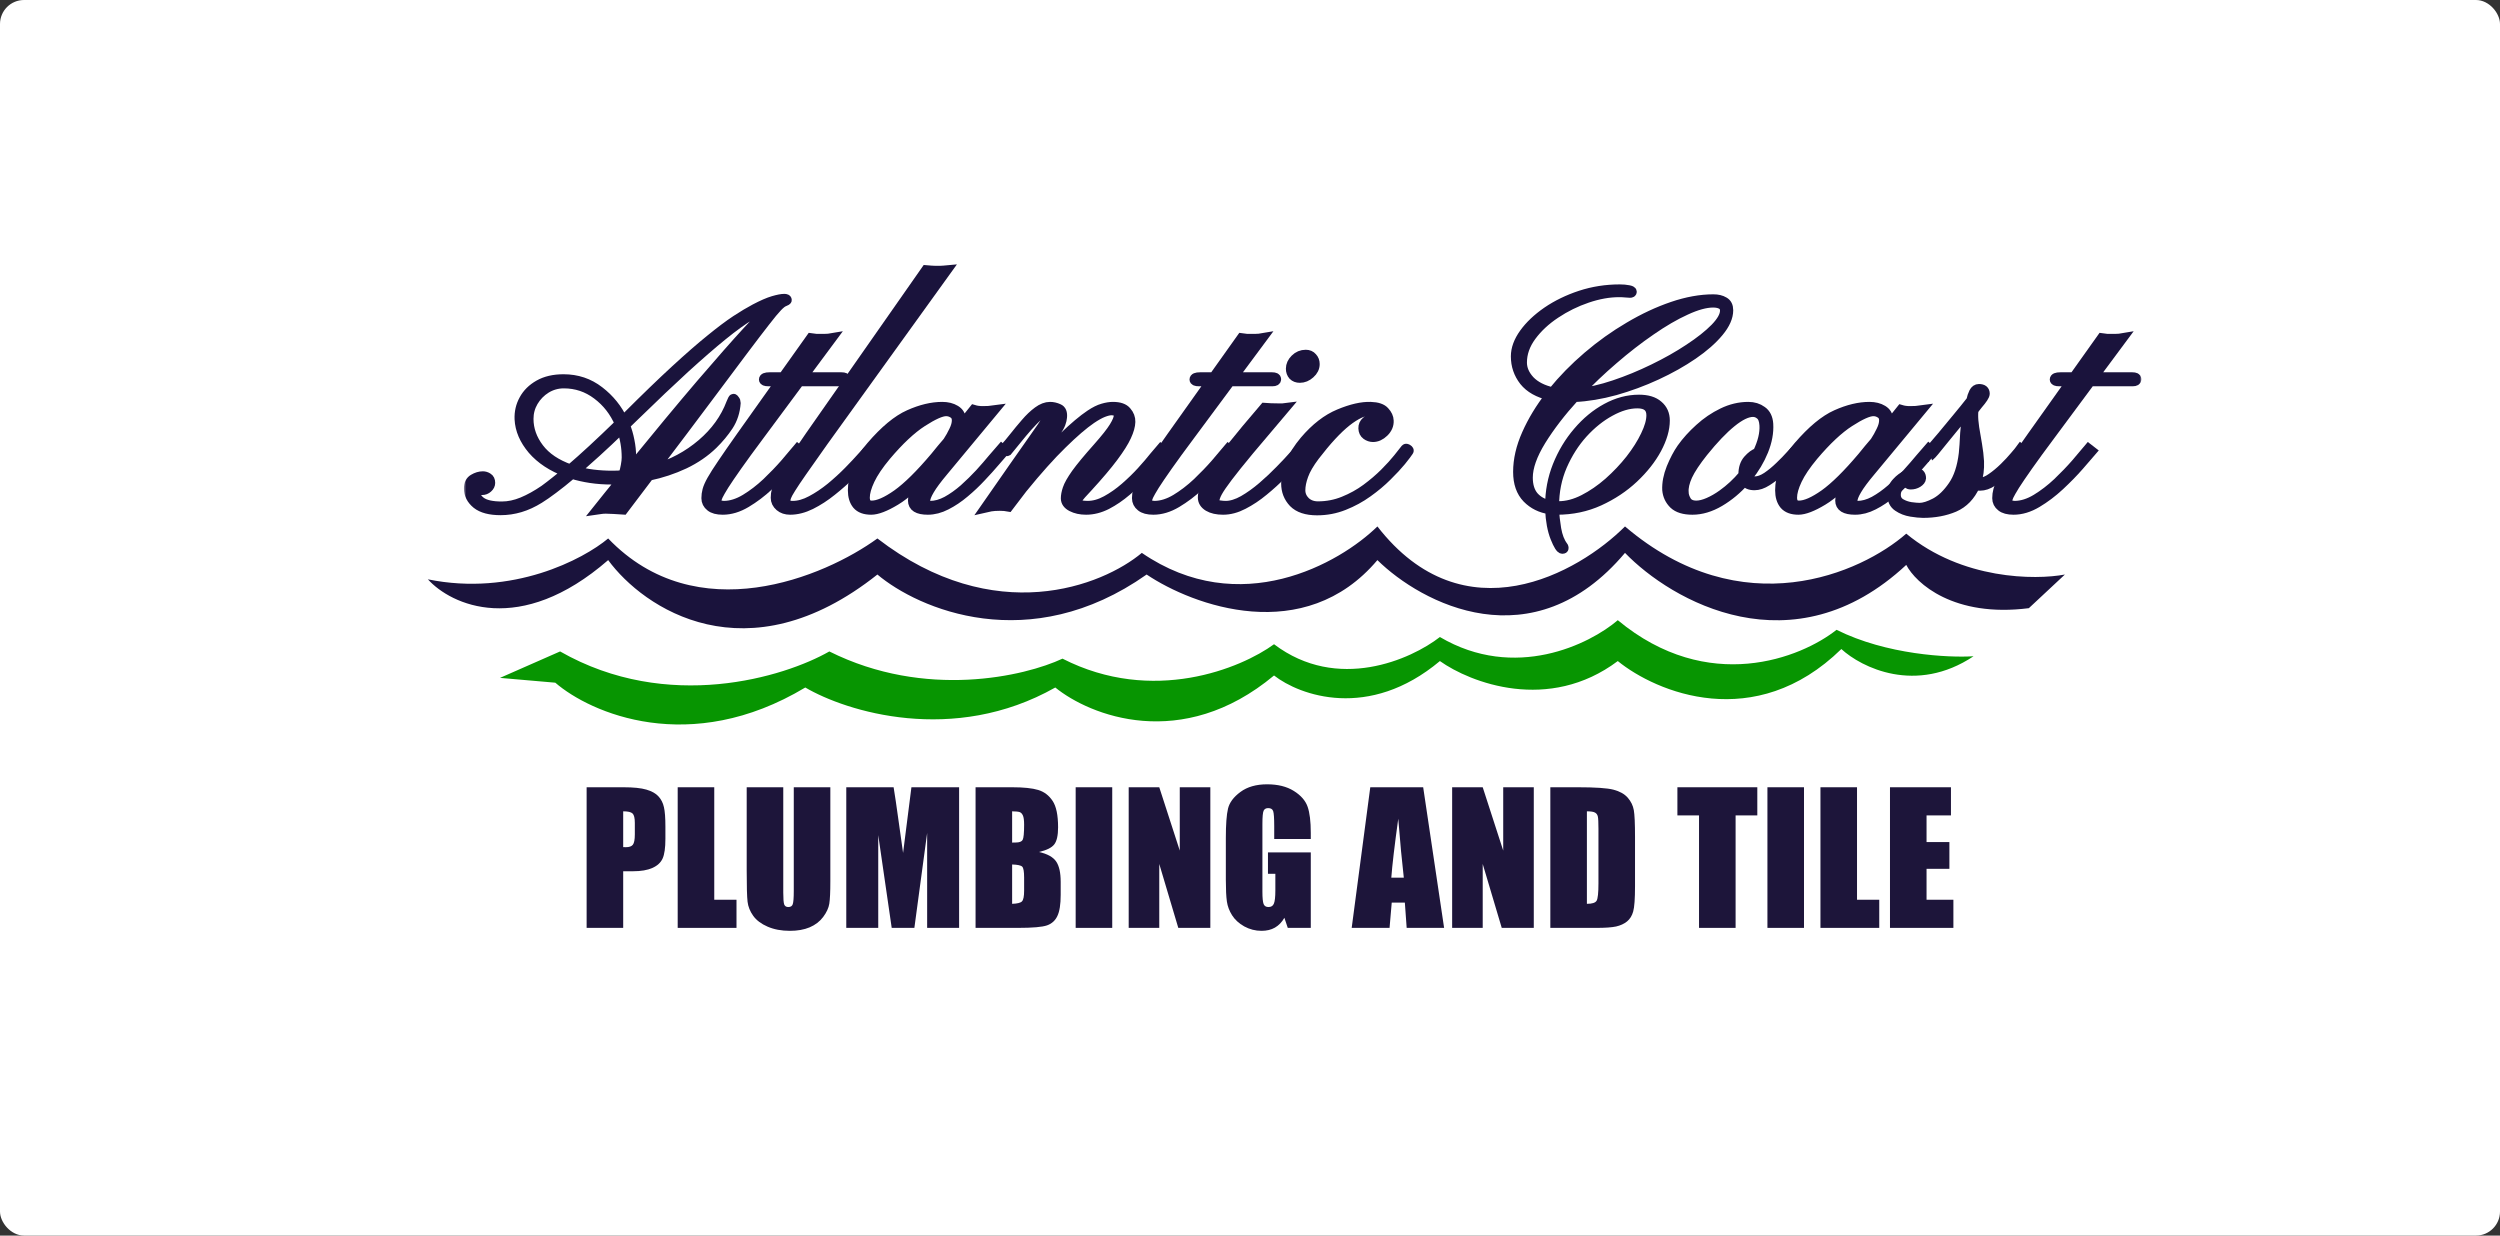
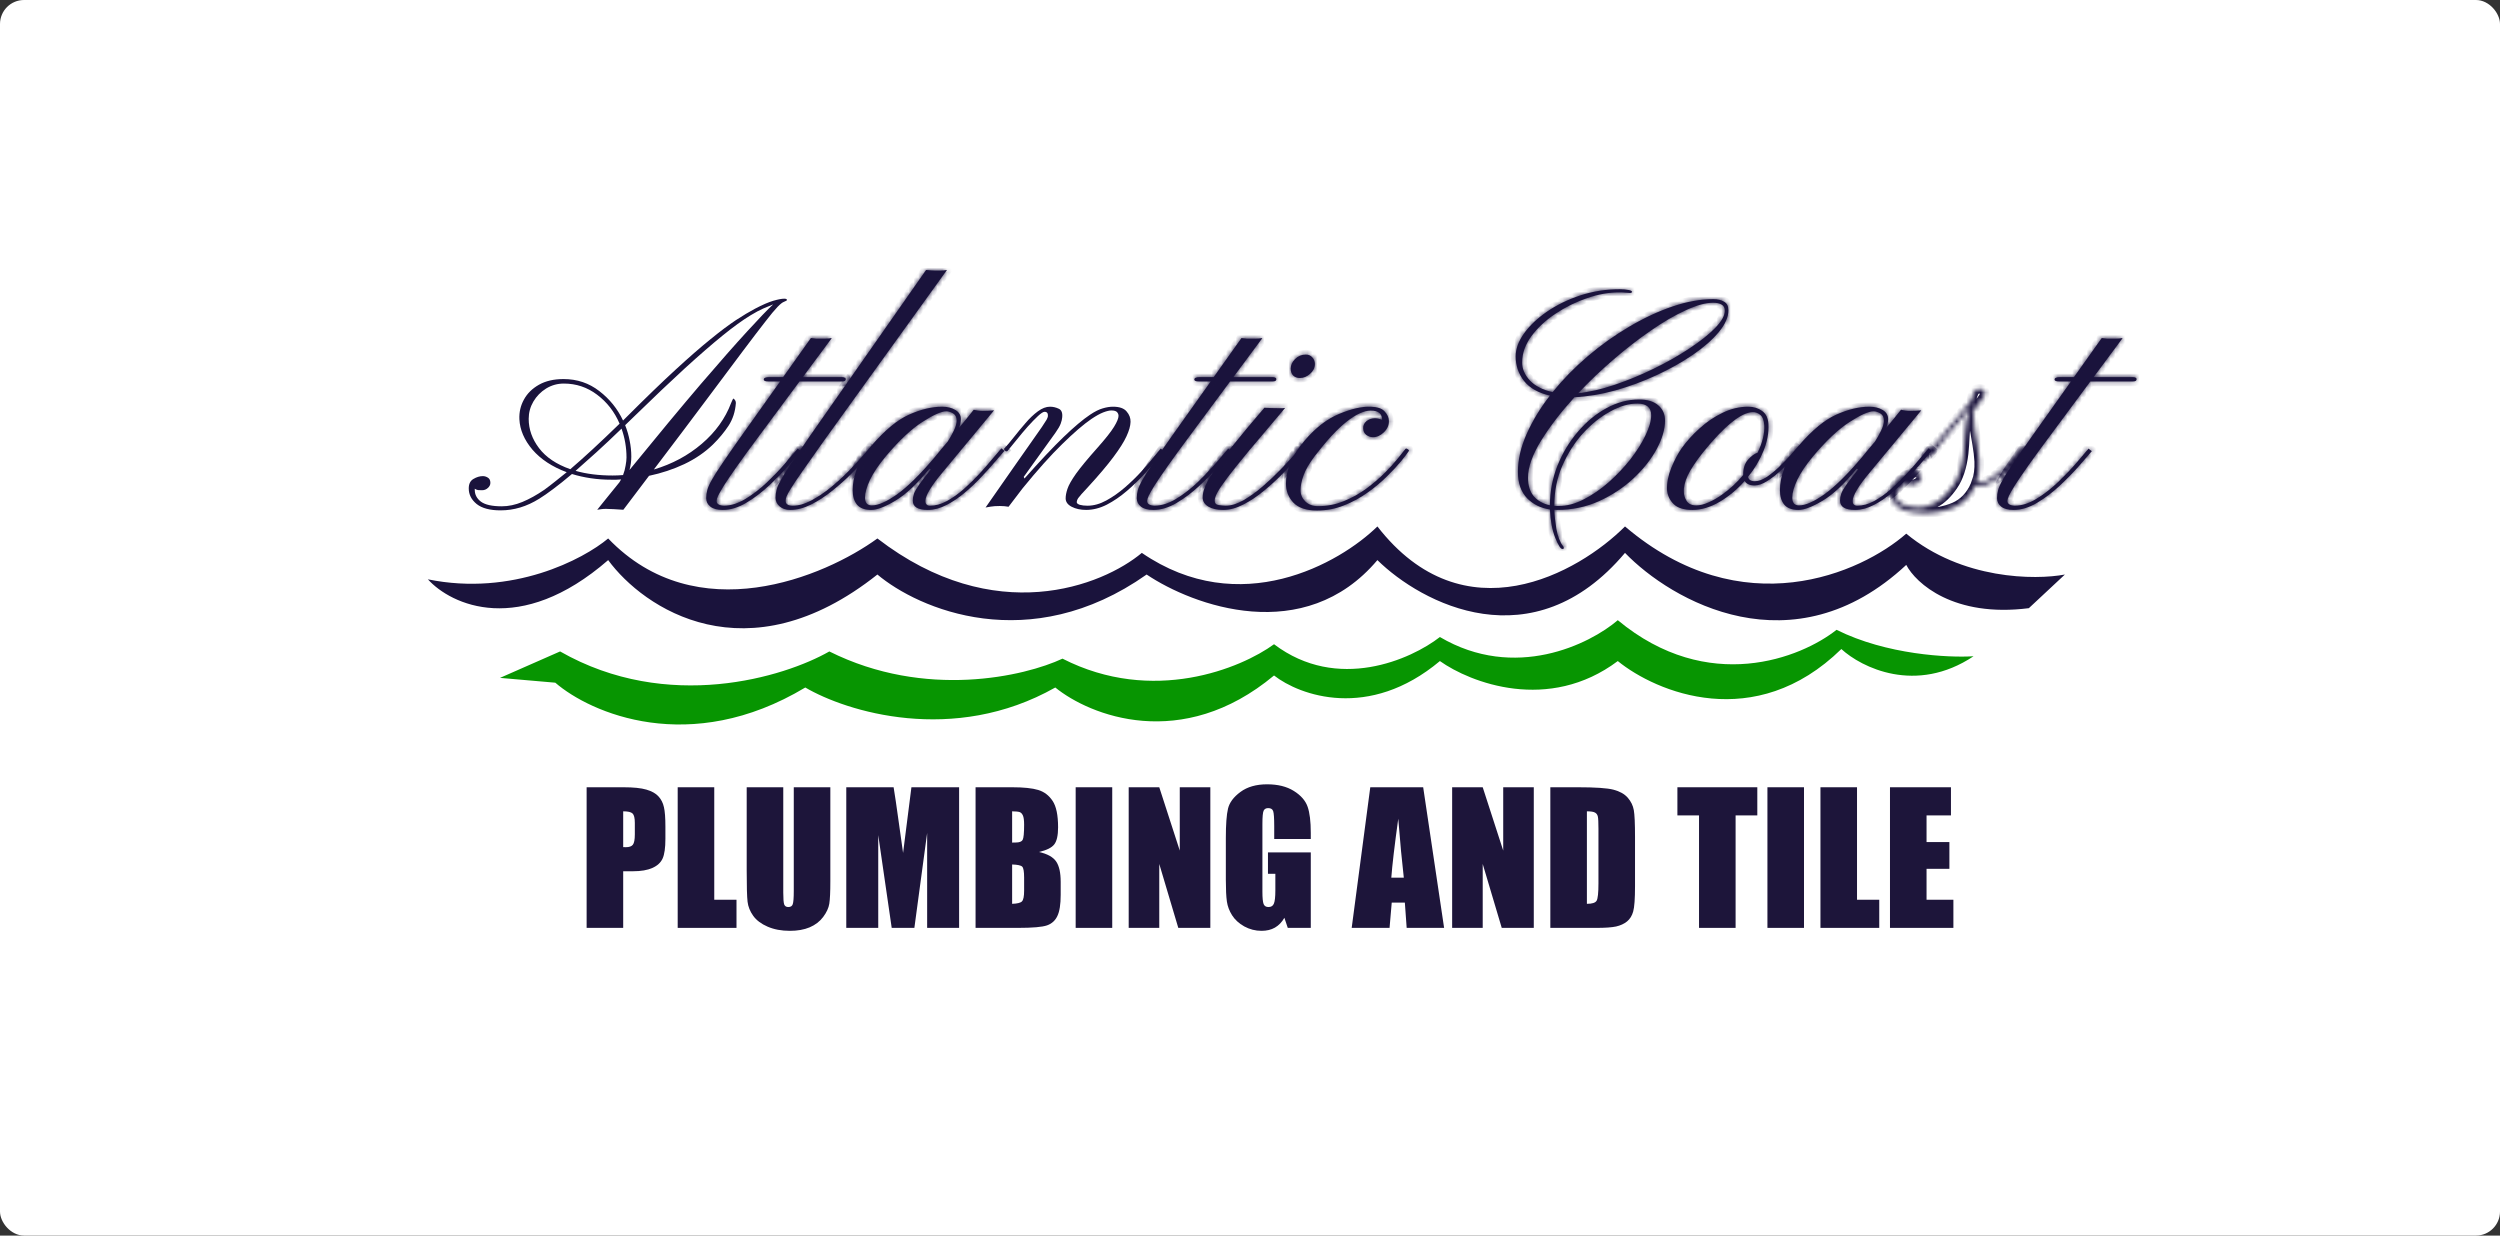
<svg xmlns="http://www.w3.org/2000/svg" width="520" height="257" viewBox="0 0 520 257" fill="none">
  <rect x="0" y="0" width="520" height="257" fill="#333333" stroke="none" />
  <rect width="520" height="257" rx="5" fill="white" />
  <path d="M126.5 112C121.333 116.333 106.6 124.1 89 120.5C93.833 125.833 108.1 132.5 126.5 116.5C133.833 126.5 155.3 141.1 182.5 119.5C191 126.667 214.1 136.7 238.5 119.5C248.167 126 271.3 134.5 286.5 116.5C295.667 125.5 318.8 137.8 338 115C347.667 125 372.9 139.5 396.5 117.5C398.5 121.333 406.4 128.5 422 126.5L429.5 119.5C423.333 120.667 408.1 120.6 396.5 111C387.167 119.167 362.4 130.3 338 109.5C328.333 119.167 304.5 132.7 286.5 109.5C278.667 117.167 257.9 129 237.5 115C229.333 121.833 206.9 130.8 182.5 112C171.5 120 144.9 131.2 126.5 112Z" fill="#1A133C" />
  <mask id="path-3-outside-1_1889_5044" maskUnits="userSpaceOnUse" x="96.5" y="54.156" width="349" height="62" fill="black">
-     <rect fill="white" x="96.5" y="54.156" width="349" height="62" />
-     <path d="M104.125 106.156C101.917 106.156 100.26 105.719 99.156 104.844C98.052 103.948 97.5 102.865 97.5 101.594C97.5 100.656 97.823 100 98.469 99.625C99.135 99.229 99.792 99.031 100.438 99.031C100.792 99.031 101.135 99.135 101.469 99.344C101.823 99.552 102 99.917 102 100.438C102 100.833 101.823 101.188 101.469 101.5C101.135 101.812 100.729 101.969 100.25 101.969C99.979 101.969 99.708 101.958 99.438 101.938C99.188 101.896 98.958 101.802 98.75 101.656V101.875C98.75 102.875 99.177 103.698 100.031 104.344C100.906 104.99 102.354 105.312 104.375 105.312C105.771 105.312 107.198 105.01 108.656 104.406C110.115 103.802 111.635 102.958 113.219 101.875C113.99 101.312 114.75 100.729 115.5 100.125C116.271 99.521 117.062 98.885 117.875 98.219C114.854 97.094 112.479 95.531 110.75 93.531C109.042 91.51 108.135 89.396 108.031 87.188C107.969 85.729 108.281 84.375 108.969 83.125C109.656 81.854 110.698 80.823 112.094 80.031C113.49 79.24 115.198 78.844 117.219 78.844C120.031 78.844 122.51 79.677 124.656 81.344C126.802 82.99 128.448 85.031 129.594 87.469L130.438 86.625C134.292 82.771 137.635 79.542 140.469 76.938C143.302 74.333 145.74 72.208 147.781 70.562C149.823 68.896 151.583 67.573 153.062 66.594C154.562 65.615 155.885 64.823 157.031 64.219C158.573 63.406 159.844 62.854 160.844 62.562C161.844 62.271 162.604 62.125 163.125 62.125C163.5 62.125 163.688 62.219 163.688 62.406C163.688 62.49 163.479 62.615 163.062 62.781C162.75 62.885 162.302 63.24 161.719 63.844C161.135 64.448 160.281 65.479 159.156 66.938C158.031 68.375 156.49 70.396 154.531 73C152.594 75.583 150.115 78.896 147.094 82.938C144.094 86.958 140.396 91.865 136 97.656C139.792 96.531 143.115 94.75 145.969 92.312C148.823 89.875 150.854 87.052 152.062 83.844C152.312 83.219 152.479 82.906 152.562 82.906C152.625 82.906 152.719 83 152.844 83.188C152.99 83.354 153.062 83.562 153.062 83.812C152.938 85.604 152.427 87.188 151.531 88.562C150.635 89.917 149.562 91.208 148.312 92.438C146.646 94.062 144.656 95.427 142.344 96.531C140.031 97.615 137.583 98.427 135 98.969L129.656 106.031C129.01 105.99 128.344 105.948 127.656 105.906C126.99 105.865 126.448 105.844 126.031 105.844C125.677 105.844 125.354 105.865 125.062 105.906C124.792 105.948 124.51 105.99 124.219 106.031C125.01 105.031 125.792 104.062 126.562 103.125C127.333 102.167 128.094 101.229 128.844 100.312C129.01 100.062 129.125 99.865 129.188 99.719C128.854 99.74 128.521 99.76 128.188 99.781C127.875 99.781 127.552 99.781 127.219 99.781C125.698 99.781 124.24 99.677 122.844 99.469C121.469 99.26 120.177 98.969 118.969 98.594C117.49 99.844 116.188 100.885 115.062 101.719C113.958 102.552 113 103.219 112.188 103.719C110.854 104.552 109.521 105.167 108.188 105.562C106.854 105.958 105.5 106.156 104.125 106.156ZM130.938 97.75C136.812 90.542 141.75 84.594 145.75 79.906C149.771 75.219 153 71.552 155.438 68.906C157.875 66.24 159.667 64.375 160.812 63.312C160.146 63.583 159.448 63.875 158.719 64.188C158.01 64.5 157.156 64.958 156.156 65.562C154.469 66.583 152.51 68 150.281 69.812C148.073 71.604 145.469 73.865 142.469 76.594C139.49 79.323 136.01 82.625 132.031 86.5L130.031 88.438C130.448 89.479 130.76 90.552 130.969 91.656C131.198 92.76 131.312 93.865 131.312 94.969C131.312 95.906 131.188 96.833 130.938 97.75ZM118.625 97.594C120.062 96.365 121.604 94.99 123.25 93.469C124.917 91.927 126.792 90.146 128.875 88.125C127.812 85.646 126.25 83.635 124.188 82.094C122.146 80.552 119.844 79.781 117.281 79.781C115.948 79.781 114.719 80.125 113.594 80.812C112.49 81.5 111.604 82.406 110.938 83.531C110.292 84.635 109.969 85.833 109.969 87.125C109.969 89.292 110.688 91.323 112.125 93.219C113.562 95.115 115.729 96.573 118.625 97.594ZM127.406 98.906C128.156 98.906 128.885 98.875 129.594 98.812C129.844 98.167 130.021 97.51 130.125 96.844C130.25 96.177 130.312 95.615 130.312 95.156C130.312 93.094 129.969 91.094 129.281 89.156C127.385 90.99 125.635 92.635 124.031 94.094C122.448 95.531 121.01 96.812 119.719 97.938C121.99 98.583 124.552 98.906 127.406 98.906Z" />
    <path d="M150.327 106.062C149.182 106.062 148.327 105.833 147.765 105.375C147.182 104.917 146.89 104.333 146.89 103.625C146.89 103.062 146.963 102.51 147.109 101.969C147.255 101.406 147.567 100.698 148.046 99.844C148.525 98.99 149.255 97.844 150.234 96.406C151.213 94.948 152.536 93.042 154.202 90.688L162.265 79.344H159.796C159.171 79.344 158.859 79.208 158.859 78.938C158.859 78.604 159.255 78.438 160.046 78.438H162.89L168.671 70.312C168.942 70.354 169.296 70.396 169.734 70.438C170.192 70.458 170.838 70.458 171.671 70.438C172.088 70.438 172.536 70.396 173.015 70.312L166.984 78.438H175.046C175.63 78.438 175.921 78.583 175.921 78.875C175.921 79.188 175.661 79.344 175.14 79.344H166.296L158.046 90.469C156.088 93.094 154.515 95.25 153.327 96.938C152.14 98.625 151.234 99.958 150.609 100.938C150.005 101.917 149.588 102.646 149.359 103.125C149.15 103.604 149.046 103.958 149.046 104.188C149.046 104.812 149.567 105.146 150.609 105.188C152.046 105.167 153.525 104.698 155.046 103.781C156.588 102.844 158.067 101.708 159.484 100.375C160.9 99.021 162.171 97.698 163.296 96.406C164.421 95.094 165.296 94.062 165.921 93.312L166.609 93.844C166.005 94.552 165.119 95.573 163.952 96.906C162.786 98.24 161.442 99.615 159.921 101.031C158.421 102.427 156.848 103.615 155.202 104.594C153.557 105.573 151.932 106.062 150.327 106.062Z" />
    <path d="M164.342 106.062C163.467 106.062 162.749 105.823 162.186 105.344C161.603 104.844 161.311 104.24 161.311 103.531C161.311 102.969 161.384 102.427 161.53 101.906C161.655 101.365 161.957 100.677 162.436 99.844C162.895 98.99 163.603 97.844 164.561 96.406C165.52 94.969 166.822 93.062 168.467 90.688L192.624 56.156C192.915 56.177 193.28 56.208 193.717 56.25C194.176 56.292 194.822 56.302 195.655 56.281C195.822 56.281 196.009 56.271 196.217 56.25C196.447 56.208 196.697 56.177 196.967 56.156L171.28 91.812C169.405 94.438 167.936 96.521 166.874 98.062C165.811 99.583 165.03 100.75 164.53 101.562C164.03 102.354 163.717 102.927 163.592 103.281C163.467 103.615 163.405 103.906 163.405 104.156C163.405 104.844 163.895 105.188 164.874 105.188C166.103 105.188 167.395 104.823 168.749 104.094C170.124 103.365 171.478 102.458 172.811 101.375C174.145 100.271 175.374 99.146 176.499 98C177.624 96.854 178.572 95.844 179.342 94.969C180.134 94.094 180.655 93.542 180.905 93.312L181.53 93.844C181.259 94.115 180.717 94.698 179.905 95.594C179.092 96.49 178.092 97.531 176.905 98.719C175.717 99.885 174.415 101.031 172.999 102.156C171.603 103.281 170.155 104.219 168.655 104.969C167.176 105.698 165.738 106.062 164.342 106.062Z" />
    <path d="M181.201 106.062C179.868 106.062 178.889 105.698 178.264 104.969C177.66 104.24 177.357 103.24 177.357 101.969C177.357 100.573 177.649 99.083 178.232 97.5C178.837 95.917 179.826 94.344 181.201 92.781C184.014 89.51 186.639 87.333 189.076 86.25C191.535 85.146 193.837 84.594 195.982 84.594C197.066 84.594 197.982 84.823 198.732 85.281C199.482 85.74 199.857 86.365 199.857 87.156C199.857 87.76 199.732 88.375 199.482 89C200.149 88.208 200.712 87.521 201.17 86.938C201.649 86.333 202.107 85.76 202.545 85.219C203.087 85.385 203.712 85.469 204.42 85.469C204.712 85.469 205.107 85.458 205.607 85.438C206.107 85.417 206.493 85.385 206.764 85.344L196.232 98.031C194.899 99.615 193.941 100.906 193.357 101.906C192.774 102.885 192.482 103.646 192.482 104.188C192.482 104.854 192.805 105.188 193.451 105.188C194.576 105.188 195.743 104.865 196.951 104.219C198.16 103.552 199.347 102.708 200.514 101.688C201.68 100.646 202.774 99.573 203.795 98.469C204.816 97.344 205.712 96.312 206.482 95.375C207.274 94.417 207.878 93.708 208.295 93.25L208.92 93.781C208.462 94.302 207.816 95.052 206.982 96.031C206.149 97.01 205.191 98.073 204.107 99.219C203.045 100.365 201.889 101.458 200.639 102.5C199.41 103.542 198.139 104.396 196.826 105.062C195.535 105.729 194.253 106.062 192.982 106.062C190.899 106.062 189.857 105.417 189.857 104.125C189.857 103.646 189.941 103.167 190.107 102.688C190.295 102.188 190.66 101.552 191.201 100.781C191.743 99.99 192.555 98.938 193.639 97.625L193.326 97.5C190.785 100.625 188.43 102.833 186.264 104.125C184.118 105.417 182.43 106.062 181.201 106.062ZM181.326 105.125C182.66 105.125 184.42 104.354 186.607 102.812C188.795 101.25 191.42 98.656 194.482 95.031C194.982 94.427 195.441 93.865 195.857 93.344C196.295 92.823 196.712 92.333 197.107 91.875C197.587 91.146 198.014 90.385 198.389 89.594C198.785 88.802 198.982 88.083 198.982 87.438C198.982 86.792 198.753 86.323 198.295 86.031C197.837 85.719 197.337 85.562 196.795 85.562C195.774 85.562 194.118 86.302 191.826 87.781C189.555 89.24 187.055 91.583 184.326 94.812C182.764 96.688 181.639 98.354 180.951 99.812C180.264 101.271 179.92 102.5 179.92 103.5C179.92 104.583 180.389 105.125 181.326 105.125Z" />
    <path d="M225.904 106.062C224.758 106.062 223.758 105.844 222.904 105.406C222.07 104.969 221.654 104.385 221.654 103.656C221.654 103.094 221.779 102.438 222.029 101.688C222.279 100.917 222.872 99.865 223.81 98.531C224.768 97.198 226.268 95.385 228.31 93.094C229.956 91.24 231.091 89.802 231.716 88.781C232.341 87.76 232.654 87 232.654 86.5C232.654 86.208 232.55 85.948 232.341 85.719C232.133 85.49 231.737 85.375 231.154 85.375C230.737 85.375 230.175 85.51 229.466 85.781C228.779 86.052 227.956 86.51 226.997 87.156C225.352 88.281 223.331 90.021 220.935 92.375C218.539 94.708 215.789 97.781 212.685 101.594L209.779 105.406C209.237 105.302 208.633 105.25 207.966 105.25C207.216 105.25 206.591 105.292 206.091 105.375C205.612 105.438 205.247 105.5 204.997 105.562C207.331 102.188 209.279 99.396 210.841 97.188C212.404 94.958 213.654 93.177 214.591 91.844C215.55 90.51 216.258 89.5 216.716 88.812C217.195 88.104 217.518 87.604 217.685 87.312C217.852 87 217.945 86.75 217.966 86.562C218.008 85.958 217.779 85.656 217.279 85.656C216.987 85.656 216.529 85.948 215.904 86.531C215.279 87.115 214.57 87.844 213.779 88.719C213.008 89.594 212.247 90.5 211.497 91.438C210.747 92.354 210.091 93.156 209.529 93.844C209.383 93.927 209.195 93.875 208.966 93.688C208.841 93.5 208.81 93.375 208.872 93.312C209.477 92.667 210.154 91.865 210.904 90.906C211.675 89.927 212.477 88.958 213.31 88C214.143 87.021 214.997 86.208 215.872 85.562C216.747 84.917 217.591 84.594 218.404 84.594C219.008 84.594 219.602 84.729 220.185 85C220.789 85.25 221.039 85.865 220.935 86.844C220.914 87.177 220.81 87.604 220.622 88.125C220.435 88.625 220.06 89.271 219.497 90.062L212.935 99.188L213.091 99.531C216.341 95.865 219.05 92.99 221.216 90.906C223.404 88.802 225.247 87.25 226.747 86.25C227.747 85.583 228.622 85.146 229.372 84.938C230.143 84.708 230.852 84.594 231.497 84.594C232.852 84.594 233.8 84.927 234.341 85.594C234.904 86.24 235.175 86.958 235.154 87.75C235.133 88.583 234.852 89.583 234.31 90.75C233.789 91.896 232.883 93.333 231.591 95.062C230.32 96.771 228.529 98.885 226.216 101.406C225.154 102.531 224.508 103.26 224.279 103.594C224.07 103.906 223.966 104.198 223.966 104.469C223.966 104.677 224.175 104.854 224.591 105C225.029 105.125 225.57 105.188 226.216 105.188C227.487 105.188 228.789 104.823 230.122 104.094C231.456 103.365 232.747 102.458 233.997 101.375C235.268 100.271 236.425 99.146 237.466 98C238.508 96.854 239.372 95.844 240.06 94.969C240.768 94.094 241.227 93.542 241.435 93.312L242.091 93.844C241.841 94.115 241.352 94.698 240.622 95.594C239.914 96.49 239.018 97.531 237.935 98.719C236.852 99.885 235.654 101.031 234.341 102.156C233.029 103.281 231.654 104.219 230.216 104.969C228.779 105.698 227.341 106.062 225.904 106.062Z" />
    <path d="M239.887 106.062C238.742 106.062 237.887 105.833 237.325 105.375C236.742 104.917 236.45 104.333 236.45 103.625C236.45 103.062 236.523 102.51 236.669 101.969C236.815 101.406 237.127 100.698 237.606 99.844C238.085 98.99 238.815 97.844 239.794 96.406C240.773 94.948 242.096 93.042 243.762 90.688L251.825 79.344H249.356C248.731 79.344 248.419 79.208 248.419 78.938C248.419 78.604 248.815 78.438 249.606 78.438H252.45L258.231 70.312C258.502 70.354 258.856 70.396 259.294 70.438C259.752 70.458 260.398 70.458 261.231 70.438C261.648 70.438 262.096 70.396 262.575 70.312L256.544 78.438H264.606C265.19 78.438 265.481 78.583 265.481 78.875C265.481 79.188 265.221 79.344 264.7 79.344H255.856L247.606 90.469C245.648 93.094 244.075 95.25 242.887 96.938C241.7 98.625 240.794 99.958 240.169 100.938C239.565 101.917 239.148 102.646 238.919 103.125C238.71 103.604 238.606 103.958 238.606 104.188C238.606 104.812 239.127 105.146 240.169 105.188C241.606 105.167 243.085 104.698 244.606 103.781C246.148 102.844 247.627 101.708 249.044 100.375C250.46 99.021 251.731 97.698 252.856 96.406C253.981 95.094 254.856 94.062 255.481 93.312L256.169 93.844C255.565 94.552 254.679 95.573 253.512 96.906C252.346 98.24 251.002 99.615 249.481 101.031C247.981 102.427 246.408 103.615 244.762 104.594C243.117 105.573 241.492 106.062 239.887 106.062Z" />
    <path d="M270.371 78.625C269.788 78.625 269.319 78.448 268.965 78.094C268.632 77.719 268.465 77.25 268.465 76.688C268.465 75.958 268.767 75.292 269.371 74.688C269.996 74.062 270.736 73.75 271.59 73.75C272.173 73.75 272.632 73.948 272.965 74.344C273.319 74.719 273.496 75.177 273.496 75.719C273.496 76.49 273.163 77.167 272.496 77.75C271.85 78.333 271.142 78.625 270.371 78.625ZM254.402 106.062C253.132 106.062 252.111 105.833 251.34 105.375C250.548 104.896 250.152 104.26 250.152 103.469C250.152 102.844 250.309 102.125 250.621 101.312C250.934 100.479 251.538 99.396 252.434 98.062C253.309 96.729 254.59 95 256.277 92.875C257.986 90.729 260.225 88.042 262.996 84.812C263.184 84.833 263.632 84.854 264.34 84.875C265.048 84.896 265.6 84.906 265.996 84.906C266.35 84.906 266.611 84.906 266.777 84.906C266.965 84.885 267.142 84.865 267.309 84.844C264.267 88.427 261.777 91.375 259.84 93.688C257.923 96 256.444 97.844 255.402 99.219C254.361 100.594 253.642 101.646 253.246 102.375C252.85 103.104 252.652 103.688 252.652 104.125C252.652 104.667 252.944 104.979 253.527 105.062C254.111 105.146 254.58 105.188 254.934 105.188C256.059 105.188 257.288 104.812 258.621 104.062C259.955 103.292 261.277 102.344 262.59 101.219C263.923 100.073 265.152 98.917 266.277 97.75C267.423 96.583 268.361 95.583 269.09 94.75C269.819 93.896 270.246 93.406 270.371 93.281L270.996 93.844C270.767 94.094 270.267 94.667 269.496 95.562C268.725 96.458 267.767 97.5 266.621 98.688C265.475 99.854 264.215 101 262.84 102.125C261.486 103.25 260.08 104.188 258.621 104.938C257.184 105.688 255.777 106.062 254.402 106.062Z" />
    <path d="M273.949 106.188C271.74 106.188 270.105 105.646 269.042 104.562C268.001 103.458 267.48 102.125 267.48 100.562C267.48 99.208 267.792 97.781 268.417 96.281C269.063 94.76 270.042 93.219 271.355 91.656C273.626 88.99 276.022 87.135 278.542 86.094C281.084 85.031 283.272 84.531 285.105 84.594C286.501 84.635 287.47 84.969 288.011 85.594C288.574 86.198 288.865 86.833 288.886 87.5C288.928 88.396 288.584 89.198 287.855 89.906C287.147 90.594 286.386 90.938 285.574 90.938C285.095 90.938 284.636 90.781 284.199 90.469C283.782 90.156 283.563 89.698 283.542 89.094C283.522 88.51 283.74 88.021 284.199 87.625C284.678 87.229 285.24 87.021 285.886 87C286.386 86.979 286.917 87.094 287.48 87.344V87.219C287.48 86.677 287.292 86.24 286.917 85.906C286.563 85.573 285.959 85.406 285.105 85.406C283.709 85.406 282.032 86.177 280.074 87.719C278.136 89.26 275.938 91.635 273.48 94.844C272.334 96.365 271.553 97.708 271.136 98.875C270.72 100.021 270.511 101.052 270.511 101.969C270.511 102.865 270.845 103.646 271.511 104.312C272.199 104.958 273.074 105.281 274.136 105.281C276.011 105.281 277.792 104.938 279.48 104.25C281.188 103.562 282.751 102.698 284.167 101.656C285.605 100.594 286.886 99.5 288.011 98.375C289.136 97.25 290.063 96.229 290.792 95.312C291.522 94.396 292.032 93.75 292.324 93.375C292.428 93.25 292.595 93.271 292.824 93.438C293.053 93.583 293.115 93.719 293.011 93.844C292.74 94.26 292.22 94.948 291.449 95.906C290.678 96.844 289.699 97.896 288.511 99.062C287.345 100.229 286.001 101.354 284.48 102.438C282.98 103.521 281.334 104.417 279.542 105.125C277.772 105.833 275.907 106.188 273.949 106.188Z" />
    <path d="M324.979 114.188C324.604 114.188 324.104 113.406 323.479 111.844C322.854 110.281 322.489 108.323 322.385 105.969C320.489 105.698 318.906 104.917 317.635 103.625C316.364 102.312 315.729 100.49 315.729 98.156C315.729 95.615 316.333 92.99 317.541 90.281C318.75 87.552 320.364 84.885 322.385 82.281C319.989 81.74 318.197 80.729 317.01 79.25C315.843 77.75 315.26 76.042 315.26 74.125C315.26 72.562 315.843 70.969 317.01 69.344C318.177 67.719 319.77 66.208 321.791 64.812C323.833 63.417 326.145 62.292 328.729 61.438C331.333 60.583 334.062 60.156 336.916 60.156C337.604 60.156 338.197 60.208 338.697 60.312C339.197 60.396 339.447 60.521 339.447 60.688C339.447 60.854 339.312 60.938 339.041 60.938C338.812 60.938 338.5 60.917 338.104 60.875C337.729 60.833 337.281 60.812 336.76 60.812C334.677 60.812 332.468 61.208 330.135 62C327.802 62.792 325.604 63.875 323.541 65.25C321.5 66.604 319.833 68.156 318.541 69.906C317.25 71.656 316.604 73.49 316.604 75.406C316.604 76.74 317.145 77.99 318.229 79.156C319.333 80.302 320.906 81.104 322.947 81.562C325.072 78.938 327.5 76.458 330.229 74.125C332.958 71.792 335.833 69.74 338.854 67.969C341.875 66.177 344.885 64.771 347.885 63.75C350.885 62.729 353.718 62.219 356.385 62.219C357.281 62.219 358.02 62.396 358.604 62.75C359.208 63.083 359.51 63.677 359.51 64.531C359.51 65.948 358.843 67.458 357.51 69.062C356.177 70.667 354.385 72.24 352.135 73.781C349.885 75.323 347.364 76.74 344.572 78.031C341.781 79.323 338.906 80.385 335.947 81.219C332.989 82.031 330.166 82.5 327.479 82.625C324.687 85.688 322.375 88.698 320.541 91.656C318.729 94.615 317.822 97.177 317.822 99.344C317.822 100.99 318.229 102.292 319.041 103.25C319.875 104.188 320.989 104.802 322.385 105.094C322.385 102.24 322.906 99.5 323.947 96.875C325.01 94.229 326.427 91.875 328.197 89.812C329.968 87.729 331.947 86.094 334.135 84.906C336.343 83.698 338.604 83.094 340.916 83.094C342.666 83.094 344 83.5 344.916 84.312C345.854 85.104 346.322 86.156 346.322 87.469C346.322 89.26 345.75 91.229 344.604 93.375C343.458 95.5 341.854 97.531 339.791 99.469C337.75 101.385 335.364 102.969 332.635 104.219C329.927 105.448 327 106.062 323.854 106.062C323.604 106.062 323.416 106.052 323.291 106.031C323.333 107.156 323.479 108.479 323.729 110C324 111.542 324.468 112.75 325.135 113.625C325.218 113.729 325.26 113.812 325.26 113.875C325.26 113.938 325.26 113.99 325.26 114.031C325.26 114.135 325.166 114.188 324.979 114.188ZM328.26 81.781C330.552 81.552 333.062 80.979 335.791 80.062C338.52 79.146 341.229 78.031 343.916 76.719C346.625 75.406 349.093 74.01 351.322 72.531C353.573 71.052 355.375 69.625 356.729 68.25C358.083 66.854 358.76 65.646 358.76 64.625C358.76 64.021 358.531 63.594 358.073 63.344C357.635 63.094 357.052 62.969 356.323 62.969C354.781 62.969 352.885 63.49 350.635 64.531C348.385 65.552 345.968 66.958 343.385 68.75C340.802 70.521 338.208 72.531 335.604 74.781C333 77.01 330.552 79.344 328.26 81.781ZM324.197 105.25C325.885 105.25 327.625 104.792 329.416 103.875C331.208 102.958 332.937 101.771 334.604 100.312C336.27 98.833 337.77 97.25 339.104 95.562C340.437 93.854 341.489 92.188 342.26 90.562C343.052 88.938 343.447 87.542 343.447 86.375C343.447 84.75 342.489 83.938 340.572 83.938C338.802 83.938 336.916 84.49 334.916 85.594C332.916 86.677 331.031 88.188 329.26 90.125C327.51 92.062 326.072 94.323 324.947 96.906C323.843 99.469 323.291 102.229 323.291 105.188V105.219C323.437 105.24 323.583 105.25 323.729 105.25C323.895 105.25 324.052 105.25 324.197 105.25Z" />
    <path d="M352.025 106.062C350.275 106.062 348.983 105.667 348.15 104.875C347.317 104.062 346.848 103.073 346.744 101.906C346.681 100.49 346.973 98.969 347.619 97.344C348.285 95.719 349.004 94.354 349.775 93.25C350.796 91.812 352.035 90.438 353.494 89.125C354.952 87.792 356.546 86.708 358.275 85.875C360.025 85.021 361.817 84.594 363.65 84.594C364.754 84.594 365.702 84.885 366.494 85.469C367.306 86.031 367.754 86.938 367.837 88.188C367.942 89.958 367.598 91.823 366.806 93.781C366.015 95.719 364.942 97.521 363.587 99.188C363.733 99.792 364.202 100.094 364.994 100.094C365.765 100.094 366.608 99.792 367.525 99.188C368.442 98.562 369.327 97.833 370.181 97C371.056 96.167 371.806 95.396 372.431 94.688C373.056 93.979 373.473 93.521 373.681 93.312L374.369 93.844C373.973 94.219 373.41 94.802 372.681 95.594C371.952 96.365 371.14 97.167 370.244 98C369.369 98.812 368.462 99.51 367.525 100.094C366.608 100.677 365.744 100.969 364.931 100.969C363.931 100.969 363.254 100.656 362.9 100.031C361.358 101.781 359.619 103.229 357.681 104.375C355.765 105.5 353.879 106.062 352.025 106.062ZM352.837 105.125C353.567 105.125 354.41 104.917 355.369 104.5C356.327 104.083 357.285 103.531 358.244 102.844C359.848 101.698 361.296 100.354 362.587 98.812V98.688C362.587 97.396 362.921 96.375 363.587 95.625C364.275 94.854 364.942 94.365 365.587 94.156C366.608 92.031 367.067 90.125 366.962 88.438C366.9 87.417 366.629 86.708 366.15 86.312C365.692 85.917 365.181 85.719 364.619 85.719C363.41 85.719 361.921 86.438 360.15 87.875C358.4 89.292 356.442 91.344 354.275 94.031C352.733 95.969 351.65 97.604 351.025 98.938C350.421 100.271 350.16 101.427 350.244 102.406C350.244 102.969 350.431 103.562 350.806 104.188C351.202 104.812 351.879 105.125 352.837 105.125Z" />
    <path d="M374.071 106.062C372.738 106.062 371.759 105.698 371.134 104.969C370.53 104.24 370.228 103.24 370.228 101.969C370.228 100.573 370.519 99.083 371.103 97.5C371.707 95.917 372.696 94.344 374.071 92.781C376.884 89.51 379.509 87.333 381.946 86.25C384.405 85.146 386.707 84.594 388.853 84.594C389.936 84.594 390.853 84.823 391.603 85.281C392.353 85.74 392.728 86.365 392.728 87.156C392.728 87.76 392.603 88.375 392.353 89C393.019 88.208 393.582 87.521 394.04 86.938C394.519 86.333 394.978 85.76 395.415 85.219C395.957 85.385 396.582 85.469 397.29 85.469C397.582 85.469 397.978 85.458 398.478 85.438C398.978 85.417 399.363 85.385 399.634 85.344L389.103 98.031C387.769 99.615 386.811 100.906 386.228 101.906C385.644 102.885 385.353 103.646 385.353 104.188C385.353 104.854 385.675 105.188 386.321 105.188C387.446 105.188 388.613 104.865 389.821 104.219C391.03 103.552 392.217 102.708 393.384 101.688C394.55 100.646 395.644 99.573 396.665 98.469C397.686 97.344 398.582 96.312 399.353 95.375C400.144 94.417 400.748 93.708 401.165 93.25L401.79 93.781C401.332 94.302 400.686 95.052 399.853 96.031C399.019 97.01 398.061 98.073 396.978 99.219C395.915 100.365 394.759 101.458 393.509 102.5C392.28 103.542 391.009 104.396 389.696 105.062C388.405 105.729 387.123 106.062 385.853 106.062C383.769 106.062 382.728 105.417 382.728 104.125C382.728 103.646 382.811 103.167 382.978 102.688C383.165 102.188 383.53 101.552 384.071 100.781C384.613 99.99 385.425 98.938 386.509 97.625L386.196 97.5C383.655 100.625 381.3 102.833 379.134 104.125C376.988 105.417 375.3 106.062 374.071 106.062ZM374.196 105.125C375.53 105.125 377.29 104.354 379.478 102.812C381.665 101.25 384.29 98.656 387.353 95.031C387.853 94.427 388.311 93.865 388.728 93.344C389.165 92.823 389.582 92.333 389.978 91.875C390.457 91.146 390.884 90.385 391.259 89.594C391.655 88.802 391.853 88.083 391.853 87.438C391.853 86.792 391.623 86.323 391.165 86.031C390.707 85.719 390.207 85.562 389.665 85.562C388.644 85.562 386.988 86.302 384.696 87.781C382.425 89.24 379.925 91.583 377.196 94.812C375.634 96.688 374.509 98.354 373.821 99.812C373.134 101.271 372.79 102.5 372.79 103.5C372.79 104.583 373.259 105.125 374.196 105.125Z" />
    <path d="M399.992 106.719C399.347 106.719 398.513 106.635 397.492 106.469C396.472 106.302 395.565 105.948 394.774 105.406C393.961 104.865 393.555 104.021 393.555 102.875C393.555 101.833 393.878 100.979 394.524 100.312C395.149 99.625 395.847 99.115 396.617 98.781C397.388 98.448 397.961 98.281 398.336 98.281C399.19 98.281 399.617 98.677 399.617 99.469C399.597 99.802 399.357 100.115 398.899 100.406C398.461 100.677 397.972 100.812 397.43 100.812C397.18 100.812 396.94 100.729 396.711 100.562C396.461 100.375 396.263 100.24 396.117 100.156C395.888 100.385 395.545 100.729 395.086 101.188C394.607 101.625 394.367 102.198 394.367 102.906C394.367 103.698 394.69 104.292 395.336 104.688C395.961 105.062 396.67 105.312 397.461 105.438C398.253 105.542 398.857 105.594 399.274 105.594C400.149 105.594 401.242 105.25 402.555 104.562C403.867 103.854 405.086 102.677 406.211 101.031C407.357 99.385 408.097 97.146 408.43 94.312C408.534 93.312 408.628 91.927 408.711 90.156C408.815 88.385 409.149 86.688 409.711 85.062C409.732 85 409.742 84.906 409.742 84.781C408.951 85.76 408.097 86.812 407.18 87.938C406.263 89.062 405.378 90.146 404.524 91.188C403.69 92.229 402.972 93.115 402.367 93.844C401.951 94.344 401.649 94.667 401.461 94.812C401.274 94.958 401.19 95.031 401.211 95.031C401.19 95.031 401.107 95.042 400.961 95.062C400.836 95.062 400.732 94.99 400.649 94.844C400.607 94.74 400.701 94.542 400.93 94.25C401.18 93.958 401.44 93.646 401.711 93.312C402.19 92.771 402.93 91.906 403.93 90.719C404.93 89.531 405.982 88.26 407.086 86.906C408.211 85.552 409.18 84.354 409.992 83.312C410.117 82.688 410.305 82.125 410.555 81.625C410.805 81.125 411.159 80.875 411.617 80.875C412.451 80.875 412.867 81.219 412.867 81.906C412.847 82.302 412.367 83.042 411.43 84.125C410.867 84.792 410.565 85.229 410.524 85.438C410.482 85.625 410.461 85.875 410.461 86.188C410.44 86.938 410.513 87.875 410.68 89C410.867 90.104 411.065 91.271 411.274 92.5C411.482 93.708 411.617 94.865 411.68 95.969C411.742 97.615 411.555 99.042 411.117 100.25C411.451 100.292 411.732 100.312 411.961 100.312C412.628 100.312 413.388 100.01 414.242 99.406C415.117 98.802 415.982 98.083 416.836 97.25C417.69 96.417 418.43 95.625 419.055 94.875C419.701 94.125 420.128 93.604 420.336 93.312L421.024 93.844C420.67 94.219 420.149 94.802 419.461 95.594C418.774 96.365 417.992 97.177 417.117 98.031C416.242 98.865 415.347 99.583 414.43 100.188C413.534 100.771 412.68 101.062 411.867 101.062C411.68 101.062 411.503 101.062 411.336 101.062C411.17 101.042 411.003 101.021 410.836 101C409.857 103.167 408.409 104.667 406.492 105.5C404.576 106.312 402.409 106.719 399.992 106.719Z" />
    <path d="M418.82 106.062C417.674 106.062 416.82 105.833 416.258 105.375C415.674 104.917 415.383 104.333 415.383 103.625C415.383 103.062 415.455 102.51 415.601 101.969C415.747 101.406 416.06 100.698 416.539 99.844C417.018 98.99 417.747 97.844 418.726 96.406C419.705 94.948 421.028 93.042 422.695 90.688L430.758 79.344H428.289C427.664 79.344 427.351 79.208 427.351 78.938C427.351 78.604 427.747 78.438 428.539 78.438H431.383L437.164 70.312C437.435 70.354 437.789 70.396 438.226 70.438C438.685 70.458 439.33 70.458 440.164 70.438C440.58 70.438 441.028 70.396 441.508 70.312L435.476 78.438H443.539C444.122 78.438 444.414 78.583 444.414 78.875C444.414 79.188 444.153 79.344 443.633 79.344H434.789L426.539 90.469C424.58 93.094 423.008 95.25 421.82 96.938C420.633 98.625 419.726 99.958 419.101 100.938C418.497 101.917 418.08 102.646 417.851 103.125C417.643 103.604 417.539 103.958 417.539 104.188C417.539 104.812 418.06 105.146 419.101 105.188C420.539 105.167 422.018 104.698 423.539 103.781C425.08 102.844 426.56 101.708 427.976 100.375C429.393 99.021 430.664 97.698 431.789 96.406C432.914 95.094 433.789 94.062 434.414 93.312L435.101 93.844C434.497 94.552 433.612 95.573 432.445 96.906C431.278 98.24 429.935 99.615 428.414 101.031C426.914 102.427 425.341 103.615 423.695 104.594C422.049 105.573 420.424 106.062 418.82 106.062Z" />
  </mask>
  <path d="M104.125 106.156C101.917 106.156 100.26 105.719 99.156 104.844C98.052 103.948 97.5 102.865 97.5 101.594C97.5 100.656 97.823 100 98.469 99.625C99.135 99.229 99.792 99.031 100.438 99.031C100.792 99.031 101.135 99.135 101.469 99.344C101.823 99.552 102 99.917 102 100.438C102 100.833 101.823 101.188 101.469 101.5C101.135 101.812 100.729 101.969 100.25 101.969C99.979 101.969 99.708 101.958 99.438 101.938C99.188 101.896 98.958 101.802 98.75 101.656V101.875C98.75 102.875 99.177 103.698 100.031 104.344C100.906 104.99 102.354 105.312 104.375 105.312C105.771 105.312 107.198 105.01 108.656 104.406C110.115 103.802 111.635 102.958 113.219 101.875C113.99 101.312 114.75 100.729 115.5 100.125C116.271 99.521 117.062 98.885 117.875 98.219C114.854 97.094 112.479 95.531 110.75 93.531C109.042 91.51 108.135 89.396 108.031 87.188C107.969 85.729 108.281 84.375 108.969 83.125C109.656 81.854 110.698 80.823 112.094 80.031C113.49 79.24 115.198 78.844 117.219 78.844C120.031 78.844 122.51 79.677 124.656 81.344C126.802 82.99 128.448 85.031 129.594 87.469L130.438 86.625C134.292 82.771 137.635 79.542 140.469 76.938C143.302 74.333 145.74 72.208 147.781 70.562C149.823 68.896 151.583 67.573 153.062 66.594C154.562 65.615 155.885 64.823 157.031 64.219C158.573 63.406 159.844 62.854 160.844 62.562C161.844 62.271 162.604 62.125 163.125 62.125C163.5 62.125 163.688 62.219 163.688 62.406C163.688 62.49 163.479 62.615 163.062 62.781C162.75 62.885 162.302 63.24 161.719 63.844C161.135 64.448 160.281 65.479 159.156 66.938C158.031 68.375 156.49 70.396 154.531 73C152.594 75.583 150.115 78.896 147.094 82.938C144.094 86.958 140.396 91.865 136 97.656C139.792 96.531 143.115 94.75 145.969 92.312C148.823 89.875 150.854 87.052 152.062 83.844C152.312 83.219 152.479 82.906 152.562 82.906C152.625 82.906 152.719 83 152.844 83.188C152.99 83.354 153.062 83.562 153.062 83.812C152.938 85.604 152.427 87.188 151.531 88.562C150.635 89.917 149.562 91.208 148.312 92.438C146.646 94.062 144.656 95.427 142.344 96.531C140.031 97.615 137.583 98.427 135 98.969L129.656 106.031C129.01 105.99 128.344 105.948 127.656 105.906C126.99 105.865 126.448 105.844 126.031 105.844C125.677 105.844 125.354 105.865 125.062 105.906C124.792 105.948 124.51 105.99 124.219 106.031C125.01 105.031 125.792 104.062 126.562 103.125C127.333 102.167 128.094 101.229 128.844 100.312C129.01 100.062 129.125 99.865 129.188 99.719C128.854 99.74 128.521 99.76 128.188 99.781C127.875 99.781 127.552 99.781 127.219 99.781C125.698 99.781 124.24 99.677 122.844 99.469C121.469 99.26 120.177 98.969 118.969 98.594C117.49 99.844 116.188 100.885 115.062 101.719C113.958 102.552 113 103.219 112.188 103.719C110.854 104.552 109.521 105.167 108.188 105.562C106.854 105.958 105.5 106.156 104.125 106.156ZM130.938 97.75C136.812 90.542 141.75 84.594 145.75 79.906C149.771 75.219 153 71.552 155.438 68.906C157.875 66.24 159.667 64.375 160.812 63.312C160.146 63.583 159.448 63.875 158.719 64.188C158.01 64.5 157.156 64.958 156.156 65.562C154.469 66.583 152.51 68 150.281 69.812C148.073 71.604 145.469 73.865 142.469 76.594C139.49 79.323 136.01 82.625 132.031 86.5L130.031 88.438C130.448 89.479 130.76 90.552 130.969 91.656C131.198 92.76 131.312 93.865 131.312 94.969C131.312 95.906 131.188 96.833 130.938 97.75ZM118.625 97.594C120.062 96.365 121.604 94.99 123.25 93.469C124.917 91.927 126.792 90.146 128.875 88.125C127.812 85.646 126.25 83.635 124.188 82.094C122.146 80.552 119.844 79.781 117.281 79.781C115.948 79.781 114.719 80.125 113.594 80.812C112.49 81.5 111.604 82.406 110.938 83.531C110.292 84.635 109.969 85.833 109.969 87.125C109.969 89.292 110.688 91.323 112.125 93.219C113.562 95.115 115.729 96.573 118.625 97.594ZM127.406 98.906C128.156 98.906 128.885 98.875 129.594 98.812C129.844 98.167 130.021 97.51 130.125 96.844C130.25 96.177 130.312 95.615 130.312 95.156C130.312 93.094 129.969 91.094 129.281 89.156C127.385 90.99 125.635 92.635 124.031 94.094C122.448 95.531 121.01 96.812 119.719 97.938C121.99 98.583 124.552 98.906 127.406 98.906Z" fill="#1A133C" />
  <path d="M150.327 106.062C149.182 106.062 148.327 105.833 147.765 105.375C147.182 104.917 146.89 104.333 146.89 103.625C146.89 103.062 146.963 102.51 147.109 101.969C147.255 101.406 147.567 100.698 148.046 99.844C148.525 98.99 149.255 97.844 150.234 96.406C151.213 94.948 152.536 93.042 154.202 90.688L162.265 79.344H159.796C159.171 79.344 158.859 79.208 158.859 78.938C158.859 78.604 159.255 78.438 160.046 78.438H162.89L168.671 70.312C168.942 70.354 169.296 70.396 169.734 70.438C170.192 70.458 170.838 70.458 171.671 70.438C172.088 70.438 172.536 70.396 173.015 70.312L166.984 78.438H175.046C175.63 78.438 175.921 78.583 175.921 78.875C175.921 79.188 175.661 79.344 175.14 79.344H166.296L158.046 90.469C156.088 93.094 154.515 95.25 153.327 96.938C152.14 98.625 151.234 99.958 150.609 100.938C150.005 101.917 149.588 102.646 149.359 103.125C149.15 103.604 149.046 103.958 149.046 104.188C149.046 104.812 149.567 105.146 150.609 105.188C152.046 105.167 153.525 104.698 155.046 103.781C156.588 102.844 158.067 101.708 159.484 100.375C160.9 99.021 162.171 97.698 163.296 96.406C164.421 95.094 165.296 94.062 165.921 93.312L166.609 93.844C166.005 94.552 165.119 95.573 163.952 96.906C162.786 98.24 161.442 99.615 159.921 101.031C158.421 102.427 156.848 103.615 155.202 104.594C153.557 105.573 151.932 106.062 150.327 106.062Z" fill="#1A133C" />
  <path d="M164.342 106.062C163.467 106.062 162.749 105.823 162.186 105.344C161.603 104.844 161.311 104.24 161.311 103.531C161.311 102.969 161.384 102.427 161.53 101.906C161.655 101.365 161.957 100.677 162.436 99.844C162.895 98.99 163.603 97.844 164.561 96.406C165.52 94.969 166.822 93.062 168.467 90.688L192.624 56.156C192.915 56.177 193.28 56.208 193.717 56.25C194.176 56.292 194.822 56.302 195.655 56.281C195.822 56.281 196.009 56.271 196.217 56.25C196.447 56.208 196.697 56.177 196.967 56.156L171.28 91.812C169.405 94.438 167.936 96.521 166.874 98.062C165.811 99.583 165.03 100.75 164.53 101.562C164.03 102.354 163.717 102.927 163.592 103.281C163.467 103.615 163.405 103.906 163.405 104.156C163.405 104.844 163.895 105.188 164.874 105.188C166.103 105.188 167.395 104.823 168.749 104.094C170.124 103.365 171.478 102.458 172.811 101.375C174.145 100.271 175.374 99.146 176.499 98C177.624 96.854 178.572 95.844 179.342 94.969C180.134 94.094 180.655 93.542 180.905 93.312L181.53 93.844C181.259 94.115 180.717 94.698 179.905 95.594C179.092 96.49 178.092 97.531 176.905 98.719C175.717 99.885 174.415 101.031 172.999 102.156C171.603 103.281 170.155 104.219 168.655 104.969C167.176 105.698 165.738 106.062 164.342 106.062Z" fill="#1A133C" />
  <path d="M181.201 106.062C179.868 106.062 178.889 105.698 178.264 104.969C177.66 104.24 177.357 103.24 177.357 101.969C177.357 100.573 177.649 99.083 178.232 97.5C178.837 95.917 179.826 94.344 181.201 92.781C184.014 89.51 186.639 87.333 189.076 86.25C191.535 85.146 193.837 84.594 195.982 84.594C197.066 84.594 197.982 84.823 198.732 85.281C199.482 85.74 199.857 86.365 199.857 87.156C199.857 87.76 199.732 88.375 199.482 89C200.149 88.208 200.712 87.521 201.17 86.938C201.649 86.333 202.107 85.76 202.545 85.219C203.087 85.385 203.712 85.469 204.42 85.469C204.712 85.469 205.107 85.458 205.607 85.438C206.107 85.417 206.493 85.385 206.764 85.344L196.232 98.031C194.899 99.615 193.941 100.906 193.357 101.906C192.774 102.885 192.482 103.646 192.482 104.188C192.482 104.854 192.805 105.188 193.451 105.188C194.576 105.188 195.743 104.865 196.951 104.219C198.16 103.552 199.347 102.708 200.514 101.688C201.68 100.646 202.774 99.573 203.795 98.469C204.816 97.344 205.712 96.312 206.482 95.375C207.274 94.417 207.878 93.708 208.295 93.25L208.92 93.781C208.462 94.302 207.816 95.052 206.982 96.031C206.149 97.01 205.191 98.073 204.107 99.219C203.045 100.365 201.889 101.458 200.639 102.5C199.41 103.542 198.139 104.396 196.826 105.062C195.535 105.729 194.253 106.062 192.982 106.062C190.899 106.062 189.857 105.417 189.857 104.125C189.857 103.646 189.941 103.167 190.107 102.688C190.295 102.188 190.66 101.552 191.201 100.781C191.743 99.99 192.555 98.938 193.639 97.625L193.326 97.5C190.785 100.625 188.43 102.833 186.264 104.125C184.118 105.417 182.43 106.062 181.201 106.062ZM181.326 105.125C182.66 105.125 184.42 104.354 186.607 102.812C188.795 101.25 191.42 98.656 194.482 95.031C194.982 94.427 195.441 93.865 195.857 93.344C196.295 92.823 196.712 92.333 197.107 91.875C197.587 91.146 198.014 90.385 198.389 89.594C198.785 88.802 198.982 88.083 198.982 87.438C198.982 86.792 198.753 86.323 198.295 86.031C197.837 85.719 197.337 85.562 196.795 85.562C195.774 85.562 194.118 86.302 191.826 87.781C189.555 89.24 187.055 91.583 184.326 94.812C182.764 96.688 181.639 98.354 180.951 99.812C180.264 101.271 179.92 102.5 179.92 103.5C179.92 104.583 180.389 105.125 181.326 105.125Z" fill="#1A133C" />
  <path d="M225.904 106.062C224.758 106.062 223.758 105.844 222.904 105.406C222.07 104.969 221.654 104.385 221.654 103.656C221.654 103.094 221.779 102.438 222.029 101.688C222.279 100.917 222.872 99.865 223.81 98.531C224.768 97.198 226.268 95.385 228.31 93.094C229.956 91.24 231.091 89.802 231.716 88.781C232.341 87.76 232.654 87 232.654 86.5C232.654 86.208 232.55 85.948 232.341 85.719C232.133 85.49 231.737 85.375 231.154 85.375C230.737 85.375 230.175 85.51 229.466 85.781C228.779 86.052 227.956 86.51 226.997 87.156C225.352 88.281 223.331 90.021 220.935 92.375C218.539 94.708 215.789 97.781 212.685 101.594L209.779 105.406C209.237 105.302 208.633 105.25 207.966 105.25C207.216 105.25 206.591 105.292 206.091 105.375C205.612 105.438 205.247 105.5 204.997 105.562C207.331 102.188 209.279 99.396 210.841 97.188C212.404 94.958 213.654 93.177 214.591 91.844C215.55 90.51 216.258 89.5 216.716 88.812C217.195 88.104 217.518 87.604 217.685 87.312C217.852 87 217.945 86.75 217.966 86.562C218.008 85.958 217.779 85.656 217.279 85.656C216.987 85.656 216.529 85.948 215.904 86.531C215.279 87.115 214.57 87.844 213.779 88.719C213.008 89.594 212.247 90.5 211.497 91.438C210.747 92.354 210.091 93.156 209.529 93.844C209.383 93.927 209.195 93.875 208.966 93.688C208.841 93.5 208.81 93.375 208.872 93.312C209.477 92.667 210.154 91.865 210.904 90.906C211.675 89.927 212.477 88.958 213.31 88C214.143 87.021 214.997 86.208 215.872 85.562C216.747 84.917 217.591 84.594 218.404 84.594C219.008 84.594 219.602 84.729 220.185 85C220.789 85.25 221.039 85.865 220.935 86.844C220.914 87.177 220.81 87.604 220.622 88.125C220.435 88.625 220.06 89.271 219.497 90.062L212.935 99.188L213.091 99.531C216.341 95.865 219.05 92.99 221.216 90.906C223.404 88.802 225.247 87.25 226.747 86.25C227.747 85.583 228.622 85.146 229.372 84.938C230.143 84.708 230.852 84.594 231.497 84.594C232.852 84.594 233.8 84.927 234.341 85.594C234.904 86.24 235.175 86.958 235.154 87.75C235.133 88.583 234.852 89.583 234.31 90.75C233.789 91.896 232.883 93.333 231.591 95.062C230.32 96.771 228.529 98.885 226.216 101.406C225.154 102.531 224.508 103.26 224.279 103.594C224.07 103.906 223.966 104.198 223.966 104.469C223.966 104.677 224.175 104.854 224.591 105C225.029 105.125 225.57 105.188 226.216 105.188C227.487 105.188 228.789 104.823 230.122 104.094C231.456 103.365 232.747 102.458 233.997 101.375C235.268 100.271 236.425 99.146 237.466 98C238.508 96.854 239.372 95.844 240.06 94.969C240.768 94.094 241.227 93.542 241.435 93.312L242.091 93.844C241.841 94.115 241.352 94.698 240.622 95.594C239.914 96.49 239.018 97.531 237.935 98.719C236.852 99.885 235.654 101.031 234.341 102.156C233.029 103.281 231.654 104.219 230.216 104.969C228.779 105.698 227.341 106.062 225.904 106.062Z" fill="#1A133C" />
  <path d="M239.887 106.062C238.742 106.062 237.887 105.833 237.325 105.375C236.742 104.917 236.45 104.333 236.45 103.625C236.45 103.062 236.523 102.51 236.669 101.969C236.815 101.406 237.127 100.698 237.606 99.844C238.085 98.99 238.815 97.844 239.794 96.406C240.773 94.948 242.096 93.042 243.762 90.688L251.825 79.344H249.356C248.731 79.344 248.419 79.208 248.419 78.938C248.419 78.604 248.815 78.438 249.606 78.438H252.45L258.231 70.312C258.502 70.354 258.856 70.396 259.294 70.438C259.752 70.458 260.398 70.458 261.231 70.438C261.648 70.438 262.096 70.396 262.575 70.312L256.544 78.438H264.606C265.19 78.438 265.481 78.583 265.481 78.875C265.481 79.188 265.221 79.344 264.7 79.344H255.856L247.606 90.469C245.648 93.094 244.075 95.25 242.887 96.938C241.7 98.625 240.794 99.958 240.169 100.938C239.565 101.917 239.148 102.646 238.919 103.125C238.71 103.604 238.606 103.958 238.606 104.188C238.606 104.812 239.127 105.146 240.169 105.188C241.606 105.167 243.085 104.698 244.606 103.781C246.148 102.844 247.627 101.708 249.044 100.375C250.46 99.021 251.731 97.698 252.856 96.406C253.981 95.094 254.856 94.062 255.481 93.312L256.169 93.844C255.565 94.552 254.679 95.573 253.512 96.906C252.346 98.24 251.002 99.615 249.481 101.031C247.981 102.427 246.408 103.615 244.762 104.594C243.117 105.573 241.492 106.062 239.887 106.062Z" fill="#1A133C" />
  <path d="M270.371 78.625C269.788 78.625 269.319 78.448 268.965 78.094C268.632 77.719 268.465 77.25 268.465 76.688C268.465 75.958 268.767 75.292 269.371 74.688C269.996 74.062 270.736 73.75 271.59 73.75C272.173 73.75 272.632 73.948 272.965 74.344C273.319 74.719 273.496 75.177 273.496 75.719C273.496 76.49 273.163 77.167 272.496 77.75C271.85 78.333 271.142 78.625 270.371 78.625ZM254.402 106.062C253.132 106.062 252.111 105.833 251.34 105.375C250.548 104.896 250.152 104.26 250.152 103.469C250.152 102.844 250.309 102.125 250.621 101.312C250.934 100.479 251.538 99.396 252.434 98.062C253.309 96.729 254.59 95 256.277 92.875C257.986 90.729 260.225 88.042 262.996 84.812C263.184 84.833 263.632 84.854 264.34 84.875C265.048 84.896 265.6 84.906 265.996 84.906C266.35 84.906 266.611 84.906 266.777 84.906C266.965 84.885 267.142 84.865 267.309 84.844C264.267 88.427 261.777 91.375 259.84 93.688C257.923 96 256.444 97.844 255.402 99.219C254.361 100.594 253.642 101.646 253.246 102.375C252.85 103.104 252.652 103.688 252.652 104.125C252.652 104.667 252.944 104.979 253.527 105.062C254.111 105.146 254.58 105.188 254.934 105.188C256.059 105.188 257.288 104.812 258.621 104.062C259.955 103.292 261.277 102.344 262.59 101.219C263.923 100.073 265.152 98.917 266.277 97.75C267.423 96.583 268.361 95.583 269.09 94.75C269.819 93.896 270.246 93.406 270.371 93.281L270.996 93.844C270.767 94.094 270.267 94.667 269.496 95.562C268.725 96.458 267.767 97.5 266.621 98.688C265.475 99.854 264.215 101 262.84 102.125C261.486 103.25 260.08 104.188 258.621 104.938C257.184 105.688 255.777 106.062 254.402 106.062Z" fill="#1A133C" />
  <path d="M273.949 106.188C271.74 106.188 270.105 105.646 269.042 104.562C268.001 103.458 267.48 102.125 267.48 100.562C267.48 99.208 267.792 97.781 268.417 96.281C269.063 94.76 270.042 93.219 271.355 91.656C273.626 88.99 276.022 87.135 278.542 86.094C281.084 85.031 283.272 84.531 285.105 84.594C286.501 84.635 287.47 84.969 288.011 85.594C288.574 86.198 288.865 86.833 288.886 87.5C288.928 88.396 288.584 89.198 287.855 89.906C287.147 90.594 286.386 90.938 285.574 90.938C285.095 90.938 284.636 90.781 284.199 90.469C283.782 90.156 283.563 89.698 283.542 89.094C283.522 88.51 283.74 88.021 284.199 87.625C284.678 87.229 285.24 87.021 285.886 87C286.386 86.979 286.917 87.094 287.48 87.344V87.219C287.48 86.677 287.292 86.24 286.917 85.906C286.563 85.573 285.959 85.406 285.105 85.406C283.709 85.406 282.032 86.177 280.074 87.719C278.136 89.26 275.938 91.635 273.48 94.844C272.334 96.365 271.553 97.708 271.136 98.875C270.72 100.021 270.511 101.052 270.511 101.969C270.511 102.865 270.845 103.646 271.511 104.312C272.199 104.958 273.074 105.281 274.136 105.281C276.011 105.281 277.792 104.938 279.48 104.25C281.188 103.562 282.751 102.698 284.167 101.656C285.605 100.594 286.886 99.5 288.011 98.375C289.136 97.25 290.063 96.229 290.792 95.312C291.522 94.396 292.032 93.75 292.324 93.375C292.428 93.25 292.595 93.271 292.824 93.438C293.053 93.583 293.115 93.719 293.011 93.844C292.74 94.26 292.22 94.948 291.449 95.906C290.678 96.844 289.699 97.896 288.511 99.062C287.345 100.229 286.001 101.354 284.48 102.438C282.98 103.521 281.334 104.417 279.542 105.125C277.772 105.833 275.907 106.188 273.949 106.188Z" fill="#1A133C" />
  <path d="M324.979 114.188C324.604 114.188 324.104 113.406 323.479 111.844C322.854 110.281 322.489 108.323 322.385 105.969C320.489 105.698 318.906 104.917 317.635 103.625C316.364 102.312 315.729 100.49 315.729 98.156C315.729 95.615 316.333 92.99 317.541 90.281C318.75 87.552 320.364 84.885 322.385 82.281C319.989 81.74 318.197 80.729 317.01 79.25C315.843 77.75 315.26 76.042 315.26 74.125C315.26 72.562 315.843 70.969 317.01 69.344C318.177 67.719 319.77 66.208 321.791 64.812C323.833 63.417 326.145 62.292 328.729 61.438C331.333 60.583 334.062 60.156 336.916 60.156C337.604 60.156 338.197 60.208 338.697 60.312C339.197 60.396 339.447 60.521 339.447 60.688C339.447 60.854 339.312 60.938 339.041 60.938C338.812 60.938 338.5 60.917 338.104 60.875C337.729 60.833 337.281 60.812 336.76 60.812C334.677 60.812 332.468 61.208 330.135 62C327.802 62.792 325.604 63.875 323.541 65.25C321.5 66.604 319.833 68.156 318.541 69.906C317.25 71.656 316.604 73.49 316.604 75.406C316.604 76.74 317.145 77.99 318.229 79.156C319.333 80.302 320.906 81.104 322.947 81.562C325.072 78.938 327.5 76.458 330.229 74.125C332.958 71.792 335.833 69.74 338.854 67.969C341.875 66.177 344.885 64.771 347.885 63.75C350.885 62.729 353.718 62.219 356.385 62.219C357.281 62.219 358.02 62.396 358.604 62.75C359.208 63.083 359.51 63.677 359.51 64.531C359.51 65.948 358.843 67.458 357.51 69.062C356.177 70.667 354.385 72.24 352.135 73.781C349.885 75.323 347.364 76.74 344.572 78.031C341.781 79.323 338.906 80.385 335.947 81.219C332.989 82.031 330.166 82.5 327.479 82.625C324.687 85.688 322.375 88.698 320.541 91.656C318.729 94.615 317.822 97.177 317.822 99.344C317.822 100.99 318.229 102.292 319.041 103.25C319.875 104.188 320.989 104.802 322.385 105.094C322.385 102.24 322.906 99.5 323.947 96.875C325.01 94.229 326.427 91.875 328.197 89.812C329.968 87.729 331.947 86.094 334.135 84.906C336.343 83.698 338.604 83.094 340.916 83.094C342.666 83.094 344 83.5 344.916 84.312C345.854 85.104 346.322 86.156 346.322 87.469C346.322 89.26 345.75 91.229 344.604 93.375C343.458 95.5 341.854 97.531 339.791 99.469C337.75 101.385 335.364 102.969 332.635 104.219C329.927 105.448 327 106.062 323.854 106.062C323.604 106.062 323.416 106.052 323.291 106.031C323.333 107.156 323.479 108.479 323.729 110C324 111.542 324.468 112.75 325.135 113.625C325.218 113.729 325.26 113.812 325.26 113.875C325.26 113.938 325.26 113.99 325.26 114.031C325.26 114.135 325.166 114.188 324.979 114.188ZM328.26 81.781C330.552 81.552 333.062 80.979 335.791 80.062C338.52 79.146 341.229 78.031 343.916 76.719C346.625 75.406 349.093 74.01 351.322 72.531C353.573 71.052 355.375 69.625 356.729 68.25C358.083 66.854 358.76 65.646 358.76 64.625C358.76 64.021 358.531 63.594 358.073 63.344C357.635 63.094 357.052 62.969 356.323 62.969C354.781 62.969 352.885 63.49 350.635 64.531C348.385 65.552 345.968 66.958 343.385 68.75C340.802 70.521 338.208 72.531 335.604 74.781C333 77.01 330.552 79.344 328.26 81.781ZM324.197 105.25C325.885 105.25 327.625 104.792 329.416 103.875C331.208 102.958 332.937 101.771 334.604 100.312C336.27 98.833 337.77 97.25 339.104 95.562C340.437 93.854 341.489 92.188 342.26 90.562C343.052 88.938 343.447 87.542 343.447 86.375C343.447 84.75 342.489 83.938 340.572 83.938C338.802 83.938 336.916 84.49 334.916 85.594C332.916 86.677 331.031 88.188 329.26 90.125C327.51 92.062 326.072 94.323 324.947 96.906C323.843 99.469 323.291 102.229 323.291 105.188V105.219C323.437 105.24 323.583 105.25 323.729 105.25C323.895 105.25 324.052 105.25 324.197 105.25Z" fill="#1A133C" />
  <path d="M352.025 106.062C350.275 106.062 348.983 105.667 348.15 104.875C347.317 104.062 346.848 103.073 346.744 101.906C346.681 100.49 346.973 98.969 347.619 97.344C348.285 95.719 349.004 94.354 349.775 93.25C350.796 91.812 352.035 90.438 353.494 89.125C354.952 87.792 356.546 86.708 358.275 85.875C360.025 85.021 361.817 84.594 363.65 84.594C364.754 84.594 365.702 84.885 366.494 85.469C367.306 86.031 367.754 86.938 367.837 88.188C367.942 89.958 367.598 91.823 366.806 93.781C366.015 95.719 364.942 97.521 363.587 99.188C363.733 99.792 364.202 100.094 364.994 100.094C365.765 100.094 366.608 99.792 367.525 99.188C368.442 98.562 369.327 97.833 370.181 97C371.056 96.167 371.806 95.396 372.431 94.688C373.056 93.979 373.473 93.521 373.681 93.312L374.369 93.844C373.973 94.219 373.41 94.802 372.681 95.594C371.952 96.365 371.14 97.167 370.244 98C369.369 98.812 368.462 99.51 367.525 100.094C366.608 100.677 365.744 100.969 364.931 100.969C363.931 100.969 363.254 100.656 362.9 100.031C361.358 101.781 359.619 103.229 357.681 104.375C355.765 105.5 353.879 106.062 352.025 106.062ZM352.837 105.125C353.567 105.125 354.41 104.917 355.369 104.5C356.327 104.083 357.285 103.531 358.244 102.844C359.848 101.698 361.296 100.354 362.587 98.812V98.688C362.587 97.396 362.921 96.375 363.587 95.625C364.275 94.854 364.942 94.365 365.587 94.156C366.608 92.031 367.067 90.125 366.962 88.438C366.9 87.417 366.629 86.708 366.15 86.312C365.692 85.917 365.181 85.719 364.619 85.719C363.41 85.719 361.921 86.438 360.15 87.875C358.4 89.292 356.442 91.344 354.275 94.031C352.733 95.969 351.65 97.604 351.025 98.938C350.421 100.271 350.16 101.427 350.244 102.406C350.244 102.969 350.431 103.562 350.806 104.188C351.202 104.812 351.879 105.125 352.837 105.125Z" fill="#1A133C" />
  <path d="M374.071 106.062C372.738 106.062 371.759 105.698 371.134 104.969C370.53 104.24 370.228 103.24 370.228 101.969C370.228 100.573 370.519 99.083 371.103 97.5C371.707 95.917 372.696 94.344 374.071 92.781C376.884 89.51 379.509 87.333 381.946 86.25C384.405 85.146 386.707 84.594 388.853 84.594C389.936 84.594 390.853 84.823 391.603 85.281C392.353 85.74 392.728 86.365 392.728 87.156C392.728 87.76 392.603 88.375 392.353 89C393.019 88.208 393.582 87.521 394.04 86.938C394.519 86.333 394.978 85.76 395.415 85.219C395.957 85.385 396.582 85.469 397.29 85.469C397.582 85.469 397.978 85.458 398.478 85.438C398.978 85.417 399.363 85.385 399.634 85.344L389.103 98.031C387.769 99.615 386.811 100.906 386.228 101.906C385.644 102.885 385.353 103.646 385.353 104.188C385.353 104.854 385.675 105.188 386.321 105.188C387.446 105.188 388.613 104.865 389.821 104.219C391.03 103.552 392.217 102.708 393.384 101.688C394.55 100.646 395.644 99.573 396.665 98.469C397.686 97.344 398.582 96.312 399.353 95.375C400.144 94.417 400.748 93.708 401.165 93.25L401.79 93.781C401.332 94.302 400.686 95.052 399.853 96.031C399.019 97.01 398.061 98.073 396.978 99.219C395.915 100.365 394.759 101.458 393.509 102.5C392.28 103.542 391.009 104.396 389.696 105.062C388.405 105.729 387.123 106.062 385.853 106.062C383.769 106.062 382.728 105.417 382.728 104.125C382.728 103.646 382.811 103.167 382.978 102.688C383.165 102.188 383.53 101.552 384.071 100.781C384.613 99.99 385.425 98.938 386.509 97.625L386.196 97.5C383.655 100.625 381.3 102.833 379.134 104.125C376.988 105.417 375.3 106.062 374.071 106.062ZM374.196 105.125C375.53 105.125 377.29 104.354 379.478 102.812C381.665 101.25 384.29 98.656 387.353 95.031C387.853 94.427 388.311 93.865 388.728 93.344C389.165 92.823 389.582 92.333 389.978 91.875C390.457 91.146 390.884 90.385 391.259 89.594C391.655 88.802 391.853 88.083 391.853 87.438C391.853 86.792 391.623 86.323 391.165 86.031C390.707 85.719 390.207 85.562 389.665 85.562C388.644 85.562 386.988 86.302 384.696 87.781C382.425 89.24 379.925 91.583 377.196 94.812C375.634 96.688 374.509 98.354 373.821 99.812C373.134 101.271 372.79 102.5 372.79 103.5C372.79 104.583 373.259 105.125 374.196 105.125Z" fill="#1A133C" />
-   <path d="M399.992 106.719C399.347 106.719 398.513 106.635 397.492 106.469C396.472 106.302 395.565 105.948 394.774 105.406C393.961 104.865 393.555 104.021 393.555 102.875C393.555 101.833 393.878 100.979 394.524 100.312C395.149 99.625 395.847 99.115 396.617 98.781C397.388 98.448 397.961 98.281 398.336 98.281C399.19 98.281 399.617 98.677 399.617 99.469C399.597 99.802 399.357 100.115 398.899 100.406C398.461 100.677 397.972 100.812 397.43 100.812C397.18 100.812 396.94 100.729 396.711 100.562C396.461 100.375 396.263 100.24 396.117 100.156C395.888 100.385 395.545 100.729 395.086 101.188C394.607 101.625 394.367 102.198 394.367 102.906C394.367 103.698 394.69 104.292 395.336 104.688C395.961 105.062 396.67 105.312 397.461 105.438C398.253 105.542 398.857 105.594 399.274 105.594C400.149 105.594 401.242 105.25 402.555 104.562C403.867 103.854 405.086 102.677 406.211 101.031C407.357 99.385 408.097 97.146 408.43 94.312C408.534 93.312 408.628 91.927 408.711 90.156C408.815 88.385 409.149 86.688 409.711 85.062C409.732 85 409.742 84.906 409.742 84.781C408.951 85.76 408.097 86.812 407.18 87.938C406.263 89.062 405.378 90.146 404.524 91.188C403.69 92.229 402.972 93.115 402.367 93.844C401.951 94.344 401.649 94.667 401.461 94.812C401.274 94.958 401.19 95.031 401.211 95.031C401.19 95.031 401.107 95.042 400.961 95.062C400.836 95.062 400.732 94.99 400.649 94.844C400.607 94.74 400.701 94.542 400.93 94.25C401.18 93.958 401.44 93.646 401.711 93.312C402.19 92.771 402.93 91.906 403.93 90.719C404.93 89.531 405.982 88.26 407.086 86.906C408.211 85.552 409.18 84.354 409.992 83.312C410.117 82.688 410.305 82.125 410.555 81.625C410.805 81.125 411.159 80.875 411.617 80.875C412.451 80.875 412.867 81.219 412.867 81.906C412.847 82.302 412.367 83.042 411.43 84.125C410.867 84.792 410.565 85.229 410.524 85.438C410.482 85.625 410.461 85.875 410.461 86.188C410.44 86.938 410.513 87.875 410.68 89C410.867 90.104 411.065 91.271 411.274 92.5C411.482 93.708 411.617 94.865 411.68 95.969C411.742 97.615 411.555 99.042 411.117 100.25C411.451 100.292 411.732 100.312 411.961 100.312C412.628 100.312 413.388 100.01 414.242 99.406C415.117 98.802 415.982 98.083 416.836 97.25C417.69 96.417 418.43 95.625 419.055 94.875C419.701 94.125 420.128 93.604 420.336 93.312L421.024 93.844C420.67 94.219 420.149 94.802 419.461 95.594C418.774 96.365 417.992 97.177 417.117 98.031C416.242 98.865 415.347 99.583 414.43 100.188C413.534 100.771 412.68 101.062 411.867 101.062C411.68 101.062 411.503 101.062 411.336 101.062C411.17 101.042 411.003 101.021 410.836 101C409.857 103.167 408.409 104.667 406.492 105.5C404.576 106.312 402.409 106.719 399.992 106.719Z" fill="#1A133C" />
  <path d="M418.82 106.062C417.674 106.062 416.82 105.833 416.258 105.375C415.674 104.917 415.383 104.333 415.383 103.625C415.383 103.062 415.455 102.51 415.601 101.969C415.747 101.406 416.06 100.698 416.539 99.844C417.018 98.99 417.747 97.844 418.726 96.406C419.705 94.948 421.028 93.042 422.695 90.688L430.758 79.344H428.289C427.664 79.344 427.351 79.208 427.351 78.938C427.351 78.604 427.747 78.438 428.539 78.438H431.383L437.164 70.312C437.435 70.354 437.789 70.396 438.226 70.438C438.685 70.458 439.33 70.458 440.164 70.438C440.58 70.438 441.028 70.396 441.508 70.312L435.476 78.438H443.539C444.122 78.438 444.414 78.583 444.414 78.875C444.414 79.188 444.153 79.344 443.633 79.344H434.789L426.539 90.469C424.58 93.094 423.008 95.25 421.82 96.938C420.633 98.625 419.726 99.958 419.101 100.938C418.497 101.917 418.08 102.646 417.851 103.125C417.643 103.604 417.539 103.958 417.539 104.188C417.539 104.812 418.06 105.146 419.101 105.188C420.539 105.167 422.018 104.698 423.539 103.781C425.08 102.844 426.56 101.708 427.976 100.375C429.393 99.021 430.664 97.698 431.789 96.406C432.914 95.094 433.789 94.062 434.414 93.312L435.101 93.844C434.497 94.552 433.612 95.573 432.445 96.906C431.278 98.24 429.935 99.615 428.414 101.031C426.914 102.427 425.341 103.615 423.695 104.594C422.049 105.573 420.424 106.062 418.82 106.062Z" fill="#1A133C" />
  <path d="M104.125 106.156C101.917 106.156 100.26 105.719 99.156 104.844C98.052 103.948 97.5 102.865 97.5 101.594C97.5 100.656 97.823 100 98.469 99.625C99.135 99.229 99.792 99.031 100.438 99.031C100.792 99.031 101.135 99.135 101.469 99.344C101.823 99.552 102 99.917 102 100.438C102 100.833 101.823 101.188 101.469 101.5C101.135 101.812 100.729 101.969 100.25 101.969C99.979 101.969 99.708 101.958 99.438 101.938C99.188 101.896 98.958 101.802 98.75 101.656V101.875C98.75 102.875 99.177 103.698 100.031 104.344C100.906 104.99 102.354 105.312 104.375 105.312C105.771 105.312 107.198 105.01 108.656 104.406C110.115 103.802 111.635 102.958 113.219 101.875C113.99 101.312 114.75 100.729 115.5 100.125C116.271 99.521 117.062 98.885 117.875 98.219C114.854 97.094 112.479 95.531 110.75 93.531C109.042 91.51 108.135 89.396 108.031 87.188C107.969 85.729 108.281 84.375 108.969 83.125C109.656 81.854 110.698 80.823 112.094 80.031C113.49 79.24 115.198 78.844 117.219 78.844C120.031 78.844 122.51 79.677 124.656 81.344C126.802 82.99 128.448 85.031 129.594 87.469L130.438 86.625C134.292 82.771 137.635 79.542 140.469 76.938C143.302 74.333 145.74 72.208 147.781 70.562C149.823 68.896 151.583 67.573 153.062 66.594C154.562 65.615 155.885 64.823 157.031 64.219C158.573 63.406 159.844 62.854 160.844 62.562C161.844 62.271 162.604 62.125 163.125 62.125C163.5 62.125 163.688 62.219 163.688 62.406C163.688 62.49 163.479 62.615 163.062 62.781C162.75 62.885 162.302 63.24 161.719 63.844C161.135 64.448 160.281 65.479 159.156 66.938C158.031 68.375 156.49 70.396 154.531 73C152.594 75.583 150.115 78.896 147.094 82.938C144.094 86.958 140.396 91.865 136 97.656C139.792 96.531 143.115 94.75 145.969 92.312C148.823 89.875 150.854 87.052 152.062 83.844C152.312 83.219 152.479 82.906 152.562 82.906C152.625 82.906 152.719 83 152.844 83.188C152.99 83.354 153.062 83.562 153.062 83.812C152.938 85.604 152.427 87.188 151.531 88.562C150.635 89.917 149.562 91.208 148.312 92.438C146.646 94.062 144.656 95.427 142.344 96.531C140.031 97.615 137.583 98.427 135 98.969L129.656 106.031C129.01 105.99 128.344 105.948 127.656 105.906C126.99 105.865 126.448 105.844 126.031 105.844C125.677 105.844 125.354 105.865 125.062 105.906C124.792 105.948 124.51 105.99 124.219 106.031C125.01 105.031 125.792 104.062 126.562 103.125C127.333 102.167 128.094 101.229 128.844 100.312C129.01 100.062 129.125 99.865 129.188 99.719C128.854 99.74 128.521 99.76 128.188 99.781C127.875 99.781 127.552 99.781 127.219 99.781C125.698 99.781 124.24 99.677 122.844 99.469C121.469 99.26 120.177 98.969 118.969 98.594C117.49 99.844 116.188 100.885 115.062 101.719C113.958 102.552 113 103.219 112.188 103.719C110.854 104.552 109.521 105.167 108.188 105.562C106.854 105.958 105.5 106.156 104.125 106.156ZM130.938 97.75C136.812 90.542 141.75 84.594 145.75 79.906C149.771 75.219 153 71.552 155.438 68.906C157.875 66.24 159.667 64.375 160.812 63.312C160.146 63.583 159.448 63.875 158.719 64.188C158.01 64.5 157.156 64.958 156.156 65.562C154.469 66.583 152.51 68 150.281 69.812C148.073 71.604 145.469 73.865 142.469 76.594C139.49 79.323 136.01 82.625 132.031 86.5L130.031 88.438C130.448 89.479 130.76 90.552 130.969 91.656C131.198 92.76 131.312 93.865 131.312 94.969C131.312 95.906 131.188 96.833 130.938 97.75ZM118.625 97.594C120.062 96.365 121.604 94.99 123.25 93.469C124.917 91.927 126.792 90.146 128.875 88.125C127.812 85.646 126.25 83.635 124.188 82.094C122.146 80.552 119.844 79.781 117.281 79.781C115.948 79.781 114.719 80.125 113.594 80.812C112.49 81.5 111.604 82.406 110.938 83.531C110.292 84.635 109.969 85.833 109.969 87.125C109.969 89.292 110.688 91.323 112.125 93.219C113.562 95.115 115.729 96.573 118.625 97.594ZM127.406 98.906C128.156 98.906 128.885 98.875 129.594 98.812C129.844 98.167 130.021 97.51 130.125 96.844C130.25 96.177 130.312 95.615 130.312 95.156C130.312 93.094 129.969 91.094 129.281 89.156C127.385 90.99 125.635 92.635 124.031 94.094C122.448 95.531 121.01 96.812 119.719 97.938C121.99 98.583 124.552 98.906 127.406 98.906Z" stroke="#1A133C" stroke-width="2" mask="url(#path-3-outside-1_1889_5044)" />
  <path d="M150.327 106.062C149.182 106.062 148.327 105.833 147.765 105.375C147.182 104.917 146.89 104.333 146.89 103.625C146.89 103.062 146.963 102.51 147.109 101.969C147.255 101.406 147.567 100.698 148.046 99.844C148.525 98.99 149.255 97.844 150.234 96.406C151.213 94.948 152.536 93.042 154.202 90.688L162.265 79.344H159.796C159.171 79.344 158.859 79.208 158.859 78.938C158.859 78.604 159.255 78.438 160.046 78.438H162.89L168.671 70.312C168.942 70.354 169.296 70.396 169.734 70.438C170.192 70.458 170.838 70.458 171.671 70.438C172.088 70.438 172.536 70.396 173.015 70.312L166.984 78.438H175.046C175.63 78.438 175.921 78.583 175.921 78.875C175.921 79.188 175.661 79.344 175.14 79.344H166.296L158.046 90.469C156.088 93.094 154.515 95.25 153.327 96.938C152.14 98.625 151.234 99.958 150.609 100.938C150.005 101.917 149.588 102.646 149.359 103.125C149.15 103.604 149.046 103.958 149.046 104.188C149.046 104.812 149.567 105.146 150.609 105.188C152.046 105.167 153.525 104.698 155.046 103.781C156.588 102.844 158.067 101.708 159.484 100.375C160.9 99.021 162.171 97.698 163.296 96.406C164.421 95.094 165.296 94.062 165.921 93.312L166.609 93.844C166.005 94.552 165.119 95.573 163.952 96.906C162.786 98.24 161.442 99.615 159.921 101.031C158.421 102.427 156.848 103.615 155.202 104.594C153.557 105.573 151.932 106.062 150.327 106.062Z" stroke="#1A133C" stroke-width="2" mask="url(#path-3-outside-1_1889_5044)" />
  <path d="M164.342 106.062C163.467 106.062 162.749 105.823 162.186 105.344C161.603 104.844 161.311 104.24 161.311 103.531C161.311 102.969 161.384 102.427 161.53 101.906C161.655 101.365 161.957 100.677 162.436 99.844C162.895 98.99 163.603 97.844 164.561 96.406C165.52 94.969 166.822 93.062 168.467 90.688L192.624 56.156C192.915 56.177 193.28 56.208 193.717 56.25C194.176 56.292 194.822 56.302 195.655 56.281C195.822 56.281 196.009 56.271 196.217 56.25C196.447 56.208 196.697 56.177 196.967 56.156L171.28 91.812C169.405 94.438 167.936 96.521 166.874 98.062C165.811 99.583 165.03 100.75 164.53 101.562C164.03 102.354 163.717 102.927 163.592 103.281C163.467 103.615 163.405 103.906 163.405 104.156C163.405 104.844 163.895 105.188 164.874 105.188C166.103 105.188 167.395 104.823 168.749 104.094C170.124 103.365 171.478 102.458 172.811 101.375C174.145 100.271 175.374 99.146 176.499 98C177.624 96.854 178.572 95.844 179.342 94.969C180.134 94.094 180.655 93.542 180.905 93.312L181.53 93.844C181.259 94.115 180.717 94.698 179.905 95.594C179.092 96.49 178.092 97.531 176.905 98.719C175.717 99.885 174.415 101.031 172.999 102.156C171.603 103.281 170.155 104.219 168.655 104.969C167.176 105.698 165.738 106.062 164.342 106.062Z" stroke="#1A133C" stroke-width="2" mask="url(#path-3-outside-1_1889_5044)" />
  <path d="M181.201 106.062C179.868 106.062 178.889 105.698 178.264 104.969C177.66 104.24 177.357 103.24 177.357 101.969C177.357 100.573 177.649 99.083 178.232 97.5C178.837 95.917 179.826 94.344 181.201 92.781C184.014 89.51 186.639 87.333 189.076 86.25C191.535 85.146 193.837 84.594 195.982 84.594C197.066 84.594 197.982 84.823 198.732 85.281C199.482 85.74 199.857 86.365 199.857 87.156C199.857 87.76 199.732 88.375 199.482 89C200.149 88.208 200.712 87.521 201.17 86.938C201.649 86.333 202.107 85.76 202.545 85.219C203.087 85.385 203.712 85.469 204.42 85.469C204.712 85.469 205.107 85.458 205.607 85.438C206.107 85.417 206.493 85.385 206.764 85.344L196.232 98.031C194.899 99.615 193.941 100.906 193.357 101.906C192.774 102.885 192.482 103.646 192.482 104.188C192.482 104.854 192.805 105.188 193.451 105.188C194.576 105.188 195.743 104.865 196.951 104.219C198.16 103.552 199.347 102.708 200.514 101.688C201.68 100.646 202.774 99.573 203.795 98.469C204.816 97.344 205.712 96.312 206.482 95.375C207.274 94.417 207.878 93.708 208.295 93.25L208.92 93.781C208.462 94.302 207.816 95.052 206.982 96.031C206.149 97.01 205.191 98.073 204.107 99.219C203.045 100.365 201.889 101.458 200.639 102.5C199.41 103.542 198.139 104.396 196.826 105.062C195.535 105.729 194.253 106.062 192.982 106.062C190.899 106.062 189.857 105.417 189.857 104.125C189.857 103.646 189.941 103.167 190.107 102.688C190.295 102.188 190.66 101.552 191.201 100.781C191.743 99.99 192.555 98.938 193.639 97.625L193.326 97.5C190.785 100.625 188.43 102.833 186.264 104.125C184.118 105.417 182.43 106.062 181.201 106.062ZM181.326 105.125C182.66 105.125 184.42 104.354 186.607 102.812C188.795 101.25 191.42 98.656 194.482 95.031C194.982 94.427 195.441 93.865 195.857 93.344C196.295 92.823 196.712 92.333 197.107 91.875C197.587 91.146 198.014 90.385 198.389 89.594C198.785 88.802 198.982 88.083 198.982 87.438C198.982 86.792 198.753 86.323 198.295 86.031C197.837 85.719 197.337 85.562 196.795 85.562C195.774 85.562 194.118 86.302 191.826 87.781C189.555 89.24 187.055 91.583 184.326 94.812C182.764 96.688 181.639 98.354 180.951 99.812C180.264 101.271 179.92 102.5 179.92 103.5C179.92 104.583 180.389 105.125 181.326 105.125Z" stroke="#1A133C" stroke-width="2" mask="url(#path-3-outside-1_1889_5044)" />
-   <path d="M225.904 106.062C224.758 106.062 223.758 105.844 222.904 105.406C222.07 104.969 221.654 104.385 221.654 103.656C221.654 103.094 221.779 102.438 222.029 101.688C222.279 100.917 222.872 99.865 223.81 98.531C224.768 97.198 226.268 95.385 228.31 93.094C229.956 91.24 231.091 89.802 231.716 88.781C232.341 87.76 232.654 87 232.654 86.5C232.654 86.208 232.55 85.948 232.341 85.719C232.133 85.49 231.737 85.375 231.154 85.375C230.737 85.375 230.175 85.51 229.466 85.781C228.779 86.052 227.956 86.51 226.997 87.156C225.352 88.281 223.331 90.021 220.935 92.375C218.539 94.708 215.789 97.781 212.685 101.594L209.779 105.406C209.237 105.302 208.633 105.25 207.966 105.25C207.216 105.25 206.591 105.292 206.091 105.375C205.612 105.438 205.247 105.5 204.997 105.562C207.331 102.188 209.279 99.396 210.841 97.188C212.404 94.958 213.654 93.177 214.591 91.844C215.55 90.51 216.258 89.5 216.716 88.812C217.195 88.104 217.518 87.604 217.685 87.312C217.852 87 217.945 86.75 217.966 86.562C218.008 85.958 217.779 85.656 217.279 85.656C216.987 85.656 216.529 85.948 215.904 86.531C215.279 87.115 214.57 87.844 213.779 88.719C213.008 89.594 212.247 90.5 211.497 91.438C210.747 92.354 210.091 93.156 209.529 93.844C209.383 93.927 209.195 93.875 208.966 93.688C208.841 93.5 208.81 93.375 208.872 93.312C209.477 92.667 210.154 91.865 210.904 90.906C211.675 89.927 212.477 88.958 213.31 88C214.143 87.021 214.997 86.208 215.872 85.562C216.747 84.917 217.591 84.594 218.404 84.594C219.008 84.594 219.602 84.729 220.185 85C220.789 85.25 221.039 85.865 220.935 86.844C220.914 87.177 220.81 87.604 220.622 88.125C220.435 88.625 220.06 89.271 219.497 90.062L212.935 99.188L213.091 99.531C216.341 95.865 219.05 92.99 221.216 90.906C223.404 88.802 225.247 87.25 226.747 86.25C227.747 85.583 228.622 85.146 229.372 84.938C230.143 84.708 230.852 84.594 231.497 84.594C232.852 84.594 233.8 84.927 234.341 85.594C234.904 86.24 235.175 86.958 235.154 87.75C235.133 88.583 234.852 89.583 234.31 90.75C233.789 91.896 232.883 93.333 231.591 95.062C230.32 96.771 228.529 98.885 226.216 101.406C225.154 102.531 224.508 103.26 224.279 103.594C224.07 103.906 223.966 104.198 223.966 104.469C223.966 104.677 224.175 104.854 224.591 105C225.029 105.125 225.57 105.188 226.216 105.188C227.487 105.188 228.789 104.823 230.122 104.094C231.456 103.365 232.747 102.458 233.997 101.375C235.268 100.271 236.425 99.146 237.466 98C238.508 96.854 239.372 95.844 240.06 94.969C240.768 94.094 241.227 93.542 241.435 93.312L242.091 93.844C241.841 94.115 241.352 94.698 240.622 95.594C239.914 96.49 239.018 97.531 237.935 98.719C236.852 99.885 235.654 101.031 234.341 102.156C233.029 103.281 231.654 104.219 230.216 104.969C228.779 105.698 227.341 106.062 225.904 106.062Z" stroke="#1A133C" stroke-width="2" mask="url(#path-3-outside-1_1889_5044)" />
  <path d="M239.887 106.062C238.742 106.062 237.887 105.833 237.325 105.375C236.742 104.917 236.45 104.333 236.45 103.625C236.45 103.062 236.523 102.51 236.669 101.969C236.815 101.406 237.127 100.698 237.606 99.844C238.085 98.99 238.815 97.844 239.794 96.406C240.773 94.948 242.096 93.042 243.762 90.688L251.825 79.344H249.356C248.731 79.344 248.419 79.208 248.419 78.938C248.419 78.604 248.815 78.438 249.606 78.438H252.45L258.231 70.312C258.502 70.354 258.856 70.396 259.294 70.438C259.752 70.458 260.398 70.458 261.231 70.438C261.648 70.438 262.096 70.396 262.575 70.312L256.544 78.438H264.606C265.19 78.438 265.481 78.583 265.481 78.875C265.481 79.188 265.221 79.344 264.7 79.344H255.856L247.606 90.469C245.648 93.094 244.075 95.25 242.887 96.938C241.7 98.625 240.794 99.958 240.169 100.938C239.565 101.917 239.148 102.646 238.919 103.125C238.71 103.604 238.606 103.958 238.606 104.188C238.606 104.812 239.127 105.146 240.169 105.188C241.606 105.167 243.085 104.698 244.606 103.781C246.148 102.844 247.627 101.708 249.044 100.375C250.46 99.021 251.731 97.698 252.856 96.406C253.981 95.094 254.856 94.062 255.481 93.312L256.169 93.844C255.565 94.552 254.679 95.573 253.512 96.906C252.346 98.24 251.002 99.615 249.481 101.031C247.981 102.427 246.408 103.615 244.762 104.594C243.117 105.573 241.492 106.062 239.887 106.062Z" stroke="#1A133C" stroke-width="2" mask="url(#path-3-outside-1_1889_5044)" />
  <path d="M270.371 78.625C269.788 78.625 269.319 78.448 268.965 78.094C268.632 77.719 268.465 77.25 268.465 76.688C268.465 75.958 268.767 75.292 269.371 74.688C269.996 74.062 270.736 73.75 271.59 73.75C272.173 73.75 272.632 73.948 272.965 74.344C273.319 74.719 273.496 75.177 273.496 75.719C273.496 76.49 273.163 77.167 272.496 77.75C271.85 78.333 271.142 78.625 270.371 78.625ZM254.402 106.062C253.132 106.062 252.111 105.833 251.34 105.375C250.548 104.896 250.152 104.26 250.152 103.469C250.152 102.844 250.309 102.125 250.621 101.312C250.934 100.479 251.538 99.396 252.434 98.062C253.309 96.729 254.59 95 256.277 92.875C257.986 90.729 260.225 88.042 262.996 84.812C263.184 84.833 263.632 84.854 264.34 84.875C265.048 84.896 265.6 84.906 265.996 84.906C266.35 84.906 266.611 84.906 266.777 84.906C266.965 84.885 267.142 84.865 267.309 84.844C264.267 88.427 261.777 91.375 259.84 93.688C257.923 96 256.444 97.844 255.402 99.219C254.361 100.594 253.642 101.646 253.246 102.375C252.85 103.104 252.652 103.688 252.652 104.125C252.652 104.667 252.944 104.979 253.527 105.062C254.111 105.146 254.58 105.188 254.934 105.188C256.059 105.188 257.288 104.812 258.621 104.062C259.955 103.292 261.277 102.344 262.59 101.219C263.923 100.073 265.152 98.917 266.277 97.75C267.423 96.583 268.361 95.583 269.09 94.75C269.819 93.896 270.246 93.406 270.371 93.281L270.996 93.844C270.767 94.094 270.267 94.667 269.496 95.562C268.725 96.458 267.767 97.5 266.621 98.688C265.475 99.854 264.215 101 262.84 102.125C261.486 103.25 260.08 104.188 258.621 104.938C257.184 105.688 255.777 106.062 254.402 106.062Z" stroke="#1A133C" stroke-width="2" mask="url(#path-3-outside-1_1889_5044)" />
  <path d="M273.949 106.188C271.74 106.188 270.105 105.646 269.042 104.562C268.001 103.458 267.48 102.125 267.48 100.562C267.48 99.208 267.792 97.781 268.417 96.281C269.063 94.76 270.042 93.219 271.355 91.656C273.626 88.99 276.022 87.135 278.542 86.094C281.084 85.031 283.272 84.531 285.105 84.594C286.501 84.635 287.47 84.969 288.011 85.594C288.574 86.198 288.865 86.833 288.886 87.5C288.928 88.396 288.584 89.198 287.855 89.906C287.147 90.594 286.386 90.938 285.574 90.938C285.095 90.938 284.636 90.781 284.199 90.469C283.782 90.156 283.563 89.698 283.542 89.094C283.522 88.51 283.74 88.021 284.199 87.625C284.678 87.229 285.24 87.021 285.886 87C286.386 86.979 286.917 87.094 287.48 87.344V87.219C287.48 86.677 287.292 86.24 286.917 85.906C286.563 85.573 285.959 85.406 285.105 85.406C283.709 85.406 282.032 86.177 280.074 87.719C278.136 89.26 275.938 91.635 273.48 94.844C272.334 96.365 271.553 97.708 271.136 98.875C270.72 100.021 270.511 101.052 270.511 101.969C270.511 102.865 270.845 103.646 271.511 104.312C272.199 104.958 273.074 105.281 274.136 105.281C276.011 105.281 277.792 104.938 279.48 104.25C281.188 103.562 282.751 102.698 284.167 101.656C285.605 100.594 286.886 99.5 288.011 98.375C289.136 97.25 290.063 96.229 290.792 95.312C291.522 94.396 292.032 93.75 292.324 93.375C292.428 93.25 292.595 93.271 292.824 93.438C293.053 93.583 293.115 93.719 293.011 93.844C292.74 94.26 292.22 94.948 291.449 95.906C290.678 96.844 289.699 97.896 288.511 99.062C287.345 100.229 286.001 101.354 284.48 102.438C282.98 103.521 281.334 104.417 279.542 105.125C277.772 105.833 275.907 106.188 273.949 106.188Z" stroke="#1A133C" stroke-width="2" mask="url(#path-3-outside-1_1889_5044)" />
  <path d="M324.979 114.188C324.604 114.188 324.104 113.406 323.479 111.844C322.854 110.281 322.489 108.323 322.385 105.969C320.489 105.698 318.906 104.917 317.635 103.625C316.364 102.312 315.729 100.49 315.729 98.156C315.729 95.615 316.333 92.99 317.541 90.281C318.75 87.552 320.364 84.885 322.385 82.281C319.989 81.74 318.197 80.729 317.01 79.25C315.843 77.75 315.26 76.042 315.26 74.125C315.26 72.562 315.843 70.969 317.01 69.344C318.177 67.719 319.77 66.208 321.791 64.812C323.833 63.417 326.145 62.292 328.729 61.438C331.333 60.583 334.062 60.156 336.916 60.156C337.604 60.156 338.197 60.208 338.697 60.312C339.197 60.396 339.447 60.521 339.447 60.688C339.447 60.854 339.312 60.938 339.041 60.938C338.812 60.938 338.5 60.917 338.104 60.875C337.729 60.833 337.281 60.812 336.76 60.812C334.677 60.812 332.468 61.208 330.135 62C327.802 62.792 325.604 63.875 323.541 65.25C321.5 66.604 319.833 68.156 318.541 69.906C317.25 71.656 316.604 73.49 316.604 75.406C316.604 76.74 317.145 77.99 318.229 79.156C319.333 80.302 320.906 81.104 322.947 81.562C325.072 78.938 327.5 76.458 330.229 74.125C332.958 71.792 335.833 69.74 338.854 67.969C341.875 66.177 344.885 64.771 347.885 63.75C350.885 62.729 353.718 62.219 356.385 62.219C357.281 62.219 358.02 62.396 358.604 62.75C359.208 63.083 359.51 63.677 359.51 64.531C359.51 65.948 358.843 67.458 357.51 69.062C356.177 70.667 354.385 72.24 352.135 73.781C349.885 75.323 347.364 76.74 344.572 78.031C341.781 79.323 338.906 80.385 335.947 81.219C332.989 82.031 330.166 82.5 327.479 82.625C324.687 85.688 322.375 88.698 320.541 91.656C318.729 94.615 317.822 97.177 317.822 99.344C317.822 100.99 318.229 102.292 319.041 103.25C319.875 104.188 320.989 104.802 322.385 105.094C322.385 102.24 322.906 99.5 323.947 96.875C325.01 94.229 326.427 91.875 328.197 89.812C329.968 87.729 331.947 86.094 334.135 84.906C336.343 83.698 338.604 83.094 340.916 83.094C342.666 83.094 344 83.5 344.916 84.312C345.854 85.104 346.322 86.156 346.322 87.469C346.322 89.26 345.75 91.229 344.604 93.375C343.458 95.5 341.854 97.531 339.791 99.469C337.75 101.385 335.364 102.969 332.635 104.219C329.927 105.448 327 106.062 323.854 106.062C323.604 106.062 323.416 106.052 323.291 106.031C323.333 107.156 323.479 108.479 323.729 110C324 111.542 324.468 112.75 325.135 113.625C325.218 113.729 325.26 113.812 325.26 113.875C325.26 113.938 325.26 113.99 325.26 114.031C325.26 114.135 325.166 114.188 324.979 114.188ZM328.26 81.781C330.552 81.552 333.062 80.979 335.791 80.062C338.52 79.146 341.229 78.031 343.916 76.719C346.625 75.406 349.093 74.01 351.322 72.531C353.573 71.052 355.375 69.625 356.729 68.25C358.083 66.854 358.76 65.646 358.76 64.625C358.76 64.021 358.531 63.594 358.073 63.344C357.635 63.094 357.052 62.969 356.323 62.969C354.781 62.969 352.885 63.49 350.635 64.531C348.385 65.552 345.968 66.958 343.385 68.75C340.802 70.521 338.208 72.531 335.604 74.781C333 77.01 330.552 79.344 328.26 81.781ZM324.197 105.25C325.885 105.25 327.625 104.792 329.416 103.875C331.208 102.958 332.937 101.771 334.604 100.312C336.27 98.833 337.77 97.25 339.104 95.562C340.437 93.854 341.489 92.188 342.26 90.562C343.052 88.938 343.447 87.542 343.447 86.375C343.447 84.75 342.489 83.938 340.572 83.938C338.802 83.938 336.916 84.49 334.916 85.594C332.916 86.677 331.031 88.188 329.26 90.125C327.51 92.062 326.072 94.323 324.947 96.906C323.843 99.469 323.291 102.229 323.291 105.188V105.219C323.437 105.24 323.583 105.25 323.729 105.25C323.895 105.25 324.052 105.25 324.197 105.25Z" stroke="#1A133C" stroke-width="2" mask="url(#path-3-outside-1_1889_5044)" />
  <path d="M352.025 106.062C350.275 106.062 348.983 105.667 348.15 104.875C347.317 104.062 346.848 103.073 346.744 101.906C346.681 100.49 346.973 98.969 347.619 97.344C348.285 95.719 349.004 94.354 349.775 93.25C350.796 91.812 352.035 90.438 353.494 89.125C354.952 87.792 356.546 86.708 358.275 85.875C360.025 85.021 361.817 84.594 363.65 84.594C364.754 84.594 365.702 84.885 366.494 85.469C367.306 86.031 367.754 86.938 367.837 88.188C367.942 89.958 367.598 91.823 366.806 93.781C366.015 95.719 364.942 97.521 363.587 99.188C363.733 99.792 364.202 100.094 364.994 100.094C365.765 100.094 366.608 99.792 367.525 99.188C368.442 98.562 369.327 97.833 370.181 97C371.056 96.167 371.806 95.396 372.431 94.688C373.056 93.979 373.473 93.521 373.681 93.312L374.369 93.844C373.973 94.219 373.41 94.802 372.681 95.594C371.952 96.365 371.14 97.167 370.244 98C369.369 98.812 368.462 99.51 367.525 100.094C366.608 100.677 365.744 100.969 364.931 100.969C363.931 100.969 363.254 100.656 362.9 100.031C361.358 101.781 359.619 103.229 357.681 104.375C355.765 105.5 353.879 106.062 352.025 106.062ZM352.837 105.125C353.567 105.125 354.41 104.917 355.369 104.5C356.327 104.083 357.285 103.531 358.244 102.844C359.848 101.698 361.296 100.354 362.587 98.812V98.688C362.587 97.396 362.921 96.375 363.587 95.625C364.275 94.854 364.942 94.365 365.587 94.156C366.608 92.031 367.067 90.125 366.962 88.438C366.9 87.417 366.629 86.708 366.15 86.312C365.692 85.917 365.181 85.719 364.619 85.719C363.41 85.719 361.921 86.438 360.15 87.875C358.4 89.292 356.442 91.344 354.275 94.031C352.733 95.969 351.65 97.604 351.025 98.938C350.421 100.271 350.16 101.427 350.244 102.406C350.244 102.969 350.431 103.562 350.806 104.188C351.202 104.812 351.879 105.125 352.837 105.125Z" stroke="#1A133C" stroke-width="2" mask="url(#path-3-outside-1_1889_5044)" />
  <path d="M374.071 106.062C372.738 106.062 371.759 105.698 371.134 104.969C370.53 104.24 370.228 103.24 370.228 101.969C370.228 100.573 370.519 99.083 371.103 97.5C371.707 95.917 372.696 94.344 374.071 92.781C376.884 89.51 379.509 87.333 381.946 86.25C384.405 85.146 386.707 84.594 388.853 84.594C389.936 84.594 390.853 84.823 391.603 85.281C392.353 85.74 392.728 86.365 392.728 87.156C392.728 87.76 392.603 88.375 392.353 89C393.019 88.208 393.582 87.521 394.04 86.938C394.519 86.333 394.978 85.76 395.415 85.219C395.957 85.385 396.582 85.469 397.29 85.469C397.582 85.469 397.978 85.458 398.478 85.438C398.978 85.417 399.363 85.385 399.634 85.344L389.103 98.031C387.769 99.615 386.811 100.906 386.228 101.906C385.644 102.885 385.353 103.646 385.353 104.188C385.353 104.854 385.675 105.188 386.321 105.188C387.446 105.188 388.613 104.865 389.821 104.219C391.03 103.552 392.217 102.708 393.384 101.688C394.55 100.646 395.644 99.573 396.665 98.469C397.686 97.344 398.582 96.312 399.353 95.375C400.144 94.417 400.748 93.708 401.165 93.25L401.79 93.781C401.332 94.302 400.686 95.052 399.853 96.031C399.019 97.01 398.061 98.073 396.978 99.219C395.915 100.365 394.759 101.458 393.509 102.5C392.28 103.542 391.009 104.396 389.696 105.062C388.405 105.729 387.123 106.062 385.853 106.062C383.769 106.062 382.728 105.417 382.728 104.125C382.728 103.646 382.811 103.167 382.978 102.688C383.165 102.188 383.53 101.552 384.071 100.781C384.613 99.99 385.425 98.938 386.509 97.625L386.196 97.5C383.655 100.625 381.3 102.833 379.134 104.125C376.988 105.417 375.3 106.062 374.071 106.062ZM374.196 105.125C375.53 105.125 377.29 104.354 379.478 102.812C381.665 101.25 384.29 98.656 387.353 95.031C387.853 94.427 388.311 93.865 388.728 93.344C389.165 92.823 389.582 92.333 389.978 91.875C390.457 91.146 390.884 90.385 391.259 89.594C391.655 88.802 391.853 88.083 391.853 87.438C391.853 86.792 391.623 86.323 391.165 86.031C390.707 85.719 390.207 85.562 389.665 85.562C388.644 85.562 386.988 86.302 384.696 87.781C382.425 89.24 379.925 91.583 377.196 94.812C375.634 96.688 374.509 98.354 373.821 99.812C373.134 101.271 372.79 102.5 372.79 103.5C372.79 104.583 373.259 105.125 374.196 105.125Z" stroke="#1A133C" stroke-width="2" mask="url(#path-3-outside-1_1889_5044)" />
  <path d="M399.992 106.719C399.347 106.719 398.513 106.635 397.492 106.469C396.472 106.302 395.565 105.948 394.774 105.406C393.961 104.865 393.555 104.021 393.555 102.875C393.555 101.833 393.878 100.979 394.524 100.312C395.149 99.625 395.847 99.115 396.617 98.781C397.388 98.448 397.961 98.281 398.336 98.281C399.19 98.281 399.617 98.677 399.617 99.469C399.597 99.802 399.357 100.115 398.899 100.406C398.461 100.677 397.972 100.812 397.43 100.812C397.18 100.812 396.94 100.729 396.711 100.562C396.461 100.375 396.263 100.24 396.117 100.156C395.888 100.385 395.545 100.729 395.086 101.188C394.607 101.625 394.367 102.198 394.367 102.906C394.367 103.698 394.69 104.292 395.336 104.688C395.961 105.062 396.67 105.312 397.461 105.438C398.253 105.542 398.857 105.594 399.274 105.594C400.149 105.594 401.242 105.25 402.555 104.562C403.867 103.854 405.086 102.677 406.211 101.031C407.357 99.385 408.097 97.146 408.43 94.312C408.534 93.312 408.628 91.927 408.711 90.156C408.815 88.385 409.149 86.688 409.711 85.062C409.732 85 409.742 84.906 409.742 84.781C408.951 85.76 408.097 86.812 407.18 87.938C406.263 89.062 405.378 90.146 404.524 91.188C403.69 92.229 402.972 93.115 402.367 93.844C401.951 94.344 401.649 94.667 401.461 94.812C401.274 94.958 401.19 95.031 401.211 95.031C401.19 95.031 401.107 95.042 400.961 95.062C400.836 95.062 400.732 94.99 400.649 94.844C400.607 94.74 400.701 94.542 400.93 94.25C401.18 93.958 401.44 93.646 401.711 93.312C402.19 92.771 402.93 91.906 403.93 90.719C404.93 89.531 405.982 88.26 407.086 86.906C408.211 85.552 409.18 84.354 409.992 83.312C410.117 82.688 410.305 82.125 410.555 81.625C410.805 81.125 411.159 80.875 411.617 80.875C412.451 80.875 412.867 81.219 412.867 81.906C412.847 82.302 412.367 83.042 411.43 84.125C410.867 84.792 410.565 85.229 410.524 85.438C410.482 85.625 410.461 85.875 410.461 86.188C410.44 86.938 410.513 87.875 410.68 89C410.867 90.104 411.065 91.271 411.274 92.5C411.482 93.708 411.617 94.865 411.68 95.969C411.742 97.615 411.555 99.042 411.117 100.25C411.451 100.292 411.732 100.312 411.961 100.312C412.628 100.312 413.388 100.01 414.242 99.406C415.117 98.802 415.982 98.083 416.836 97.25C417.69 96.417 418.43 95.625 419.055 94.875C419.701 94.125 420.128 93.604 420.336 93.312L421.024 93.844C420.67 94.219 420.149 94.802 419.461 95.594C418.774 96.365 417.992 97.177 417.117 98.031C416.242 98.865 415.347 99.583 414.43 100.188C413.534 100.771 412.68 101.062 411.867 101.062C411.68 101.062 411.503 101.062 411.336 101.062C411.17 101.042 411.003 101.021 410.836 101C409.857 103.167 408.409 104.667 406.492 105.5C404.576 106.312 402.409 106.719 399.992 106.719Z" stroke="#1A133C" stroke-width="2" mask="url(#path-3-outside-1_1889_5044)" />
  <path d="M418.82 106.062C417.674 106.062 416.82 105.833 416.258 105.375C415.674 104.917 415.383 104.333 415.383 103.625C415.383 103.062 415.455 102.51 415.601 101.969C415.747 101.406 416.06 100.698 416.539 99.844C417.018 98.99 417.747 97.844 418.726 96.406C419.705 94.948 421.028 93.042 422.695 90.688L430.758 79.344H428.289C427.664 79.344 427.351 79.208 427.351 78.938C427.351 78.604 427.747 78.438 428.539 78.438H431.383L437.164 70.312C437.435 70.354 437.789 70.396 438.226 70.438C438.685 70.458 439.33 70.458 440.164 70.438C440.58 70.438 441.028 70.396 441.508 70.312L435.476 78.438H443.539C444.122 78.438 444.414 78.583 444.414 78.875C444.414 79.188 444.153 79.344 443.633 79.344H434.789L426.539 90.469C424.58 93.094 423.008 95.25 421.82 96.938C420.633 98.625 419.726 99.958 419.101 100.938C418.497 101.917 418.08 102.646 417.851 103.125C417.643 103.604 417.539 103.958 417.539 104.188C417.539 104.812 418.06 105.146 419.101 105.188C420.539 105.167 422.018 104.698 423.539 103.781C425.08 102.844 426.56 101.708 427.976 100.375C429.393 99.021 430.664 97.698 431.789 96.406C432.914 95.094 433.789 94.062 434.414 93.312L435.101 93.844C434.497 94.552 433.612 95.573 432.445 96.906C431.278 98.24 429.935 99.615 428.414 101.031C426.914 102.427 425.341 103.615 423.695 104.594C422.049 105.573 420.424 106.062 418.82 106.062Z" stroke="#1A133C" stroke-width="2" mask="url(#path-3-outside-1_1889_5044)" />
  <path d="M122.018 163.75H129.678C131.749 163.75 133.339 163.913 134.447 164.238C135.567 164.563 136.404 165.033 136.958 165.647C137.525 166.262 137.904 167.008 138.097 167.888C138.301 168.755 138.404 170.104 138.404 171.935V174.482C138.404 176.349 138.211 177.71 137.826 178.565C137.44 179.42 136.73 180.076 135.694 180.534C134.67 180.992 133.327 181.221 131.665 181.221H129.624V193H122.018V163.75ZM129.624 168.755V176.198C129.84 176.21 130.027 176.216 130.184 176.216C130.882 176.216 131.364 176.048 131.629 175.71C131.906 175.361 132.044 174.645 132.044 173.561V171.158C132.044 170.158 131.888 169.508 131.575 169.207C131.262 168.905 130.611 168.755 129.624 168.755Z" fill="#1D153A" />
  <path d="M148.566 163.75V187.146H153.191V193H140.96V163.75H148.566Z" fill="#1D153A" />
  <path d="M172.711 163.75V183.298C172.711 185.514 172.639 187.074 172.494 187.978C172.35 188.869 171.922 189.79 171.212 190.742C170.501 191.681 169.562 192.398 168.393 192.892C167.237 193.373 165.87 193.614 164.292 193.614C162.546 193.614 161.004 193.325 159.667 192.747C158.33 192.169 157.331 191.416 156.668 190.489C156.006 189.561 155.614 188.586 155.494 187.562C155.373 186.526 155.313 184.358 155.313 181.058V163.75H162.919V185.683C162.919 186.96 162.985 187.779 163.118 188.14C163.262 188.489 163.546 188.664 163.967 188.664C164.449 188.664 164.756 188.471 164.888 188.086C165.033 187.688 165.105 186.761 165.105 185.304V163.75H172.711Z" fill="#1D153A" />
  <path d="M199.494 163.75V193H192.846V173.253L190.19 193H185.475L182.674 173.705V193H176.026V163.75H185.872C186.161 165.509 186.468 167.581 186.794 169.965L187.841 177.409L189.576 163.75H199.494Z" fill="#1D153A" />
  <path d="M202.918 163.75H210.505C212.902 163.75 214.715 163.937 215.943 164.311C217.184 164.684 218.184 165.443 218.942 166.587C219.701 167.719 220.081 169.55 220.081 172.079C220.081 173.789 219.81 174.982 219.268 175.656C218.738 176.331 217.684 176.849 216.106 177.21C217.864 177.607 219.057 178.27 219.683 179.197C220.309 180.113 220.623 181.522 220.623 183.425V186.135C220.623 188.11 220.394 189.573 219.936 190.525C219.49 191.476 218.774 192.127 217.786 192.476C216.799 192.825 214.775 193 211.716 193H202.918V163.75ZM210.523 168.755V175.259C210.849 175.247 211.102 175.241 211.282 175.241C212.029 175.241 212.505 175.06 212.709 174.699C212.914 174.325 213.017 173.271 213.017 171.537C213.017 170.622 212.932 169.983 212.764 169.622C212.595 169.249 212.372 169.014 212.095 168.917C211.83 168.821 211.306 168.767 210.523 168.755ZM210.523 179.812V187.996C211.595 187.959 212.276 187.791 212.565 187.49C212.866 187.189 213.017 186.448 213.017 185.268V182.54C213.017 181.287 212.884 180.528 212.619 180.263C212.354 179.998 211.656 179.848 210.523 179.812Z" fill="#1D153A" />
  <path d="M231.345 163.75V193H223.739V163.75H231.345Z" fill="#1D153A" />
  <path d="M251.75 163.75V193H245.084L241.127 179.703V193H234.768V163.75H241.127L245.391 176.921V163.75H251.75Z" fill="#1D153A" />
  <path d="M272.644 174.518H265.038V171.862C265.038 170.188 264.965 169.14 264.821 168.719C264.676 168.297 264.333 168.086 263.791 168.086C263.321 168.086 263.002 168.267 262.834 168.628C262.665 168.99 262.581 169.917 262.581 171.411V185.448C262.581 186.761 262.665 187.628 262.834 188.05C263.002 188.459 263.34 188.664 263.845 188.664C264.399 188.664 264.773 188.429 264.965 187.959C265.17 187.49 265.273 186.574 265.273 185.213V181.745H263.737V177.3H272.644V193H267.856L267.152 190.904C266.634 191.808 265.977 192.488 265.182 192.946C264.399 193.391 263.472 193.614 262.4 193.614C261.123 193.614 259.925 193.307 258.805 192.693C257.697 192.067 256.854 191.296 256.276 190.38C255.697 189.465 255.336 188.507 255.192 187.508C255.047 186.496 254.975 184.985 254.975 182.973V174.283C254.975 171.489 255.125 169.459 255.426 168.195C255.728 166.93 256.589 165.774 258.01 164.726C259.443 163.666 261.292 163.136 263.556 163.136C265.785 163.136 267.633 163.594 269.103 164.509C270.572 165.425 271.53 166.515 271.975 167.779C272.421 169.032 272.644 170.857 272.644 173.253V174.518Z" fill="#1D153A" />
  <path d="M296.021 163.75L300.375 193H292.588L292.209 187.743H289.481L289.029 193H281.152L285.018 163.75H296.021ZM291.992 182.558C291.607 179.245 291.221 175.156 290.836 170.291C290.065 175.879 289.583 179.968 289.391 182.558H291.992Z" fill="#1D153A" />
  <path d="M319.028 163.75V193H312.362L308.405 179.703V193H302.046V163.75H308.405L312.669 176.921V163.75H319.028Z" fill="#1D153A" />
  <path d="M322.469 163.75H328.16C331.834 163.75 334.315 163.919 335.604 164.256C336.904 164.594 337.892 165.148 338.567 165.918C339.241 166.689 339.663 167.55 339.831 168.502C340 169.441 340.084 171.296 340.084 174.066V184.31C340.084 186.936 339.958 188.694 339.705 189.585C339.464 190.465 339.036 191.157 338.422 191.663C337.808 192.157 337.049 192.506 336.146 192.711C335.242 192.904 333.881 193 332.063 193H322.469V163.75ZM330.075 168.755V187.996C331.171 187.996 331.846 187.779 332.099 187.345C332.352 186.9 332.478 185.701 332.478 183.75V172.386C332.478 171.061 332.436 170.212 332.352 169.839C332.267 169.465 332.075 169.194 331.774 169.026C331.473 168.845 330.906 168.755 330.075 168.755Z" fill="#1D153A" />
  <path d="M365.521 163.75V169.604H361.004V193H353.398V169.604H348.9V163.75H365.521Z" fill="#1D153A" />
  <path d="M375.231 163.75V193H367.625V163.75H375.231Z" fill="#1D153A" />
  <path d="M386.26 163.75V187.146H390.885V193H378.654V163.75H386.26Z" fill="#1D153A" />
  <path d="M393.116 163.75H405.799V169.604H400.722V175.15H405.474V180.715H400.722V187.146H406.305V193H393.116V163.75Z" fill="#1D153A" />
  <path d="M116.5 135.5L104 141L115.5 142C122.833 148.333 143.5 157.4 167.5 143C176 148 198.3 155 219.5 143C226.667 148.833 245.8 156.5 265 140.5C270.333 144.667 284.7 149.9 299.5 137.5C305.833 142 322.1 148.3 336.5 137.5C344.5 144 365 152.6 383 135C387.167 138.833 398.5 144.5 410.5 136.5C405.333 136.833 392.4 136.2 382 131C374.667 136.833 355.3 144.6 336.5 129C330.667 134 315.1 141.7 299.5 132.5C293.5 137.167 278.2 144 265 134C258.167 139 239.8 146.6 221 137C213.167 140.667 192.5 145.5 172.5 135.5C163.167 140.833 138.9 148.3 116.5 135.5Z" fill="#079501" />
</svg>